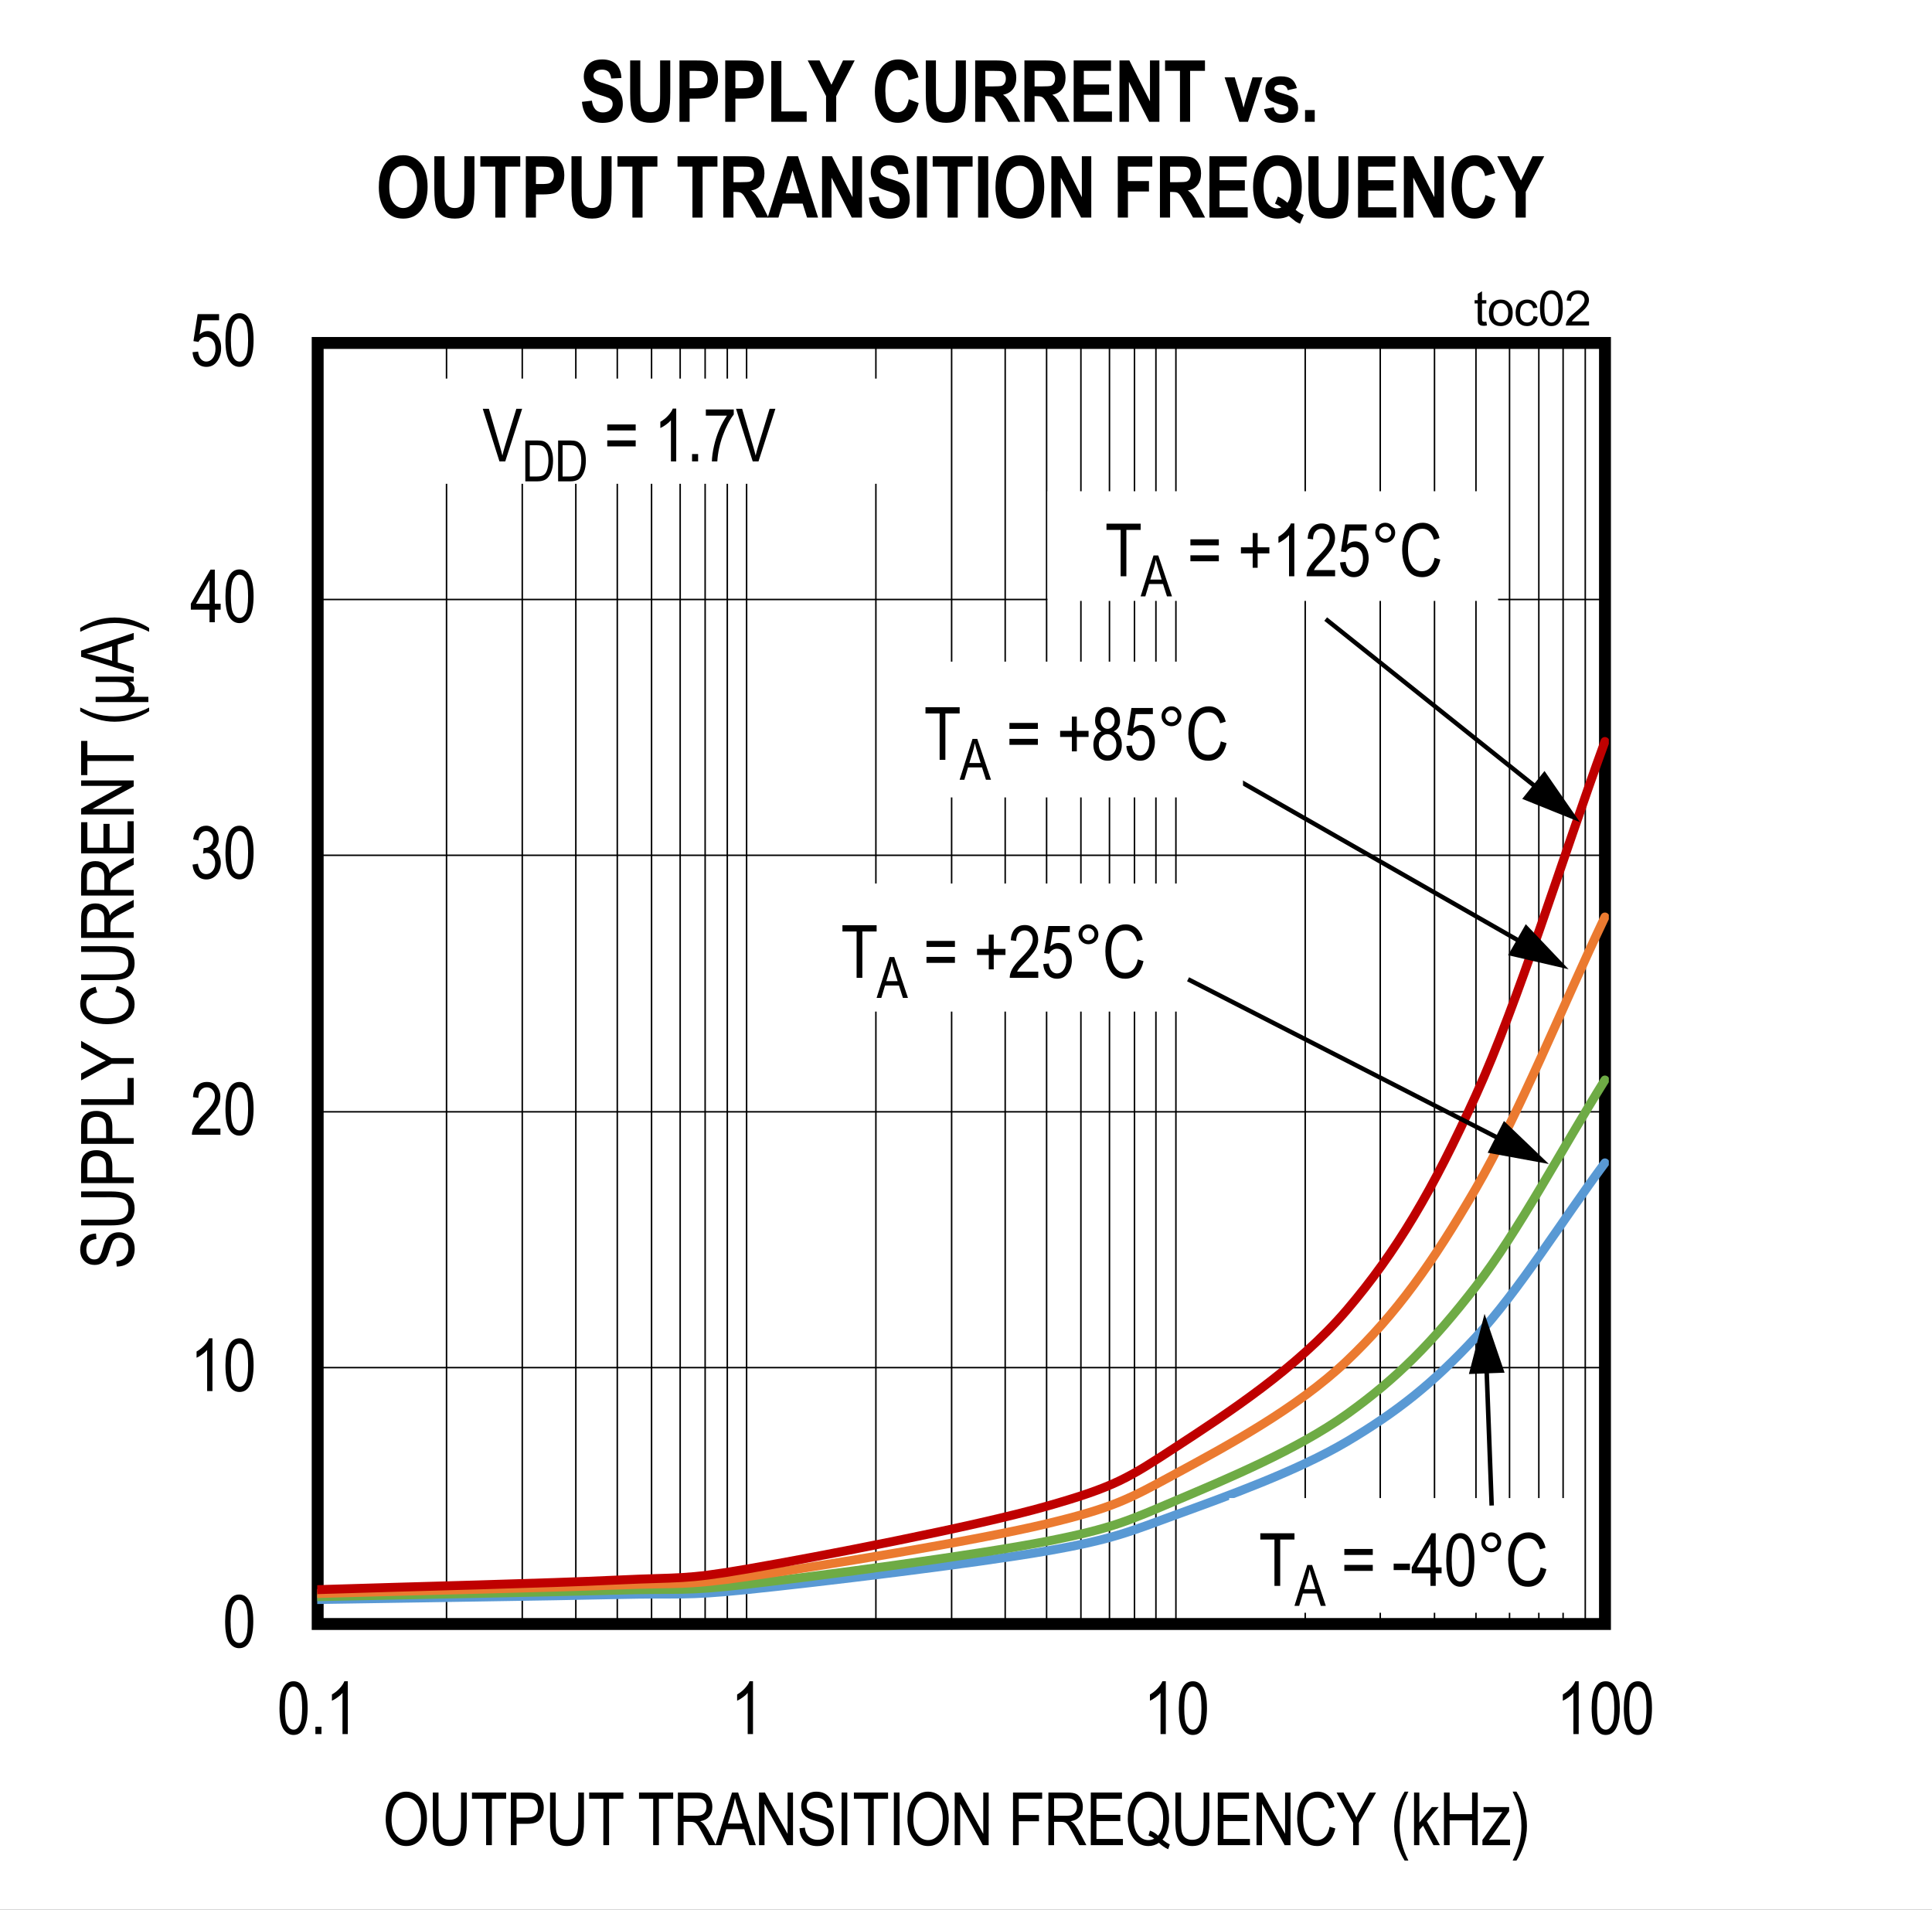
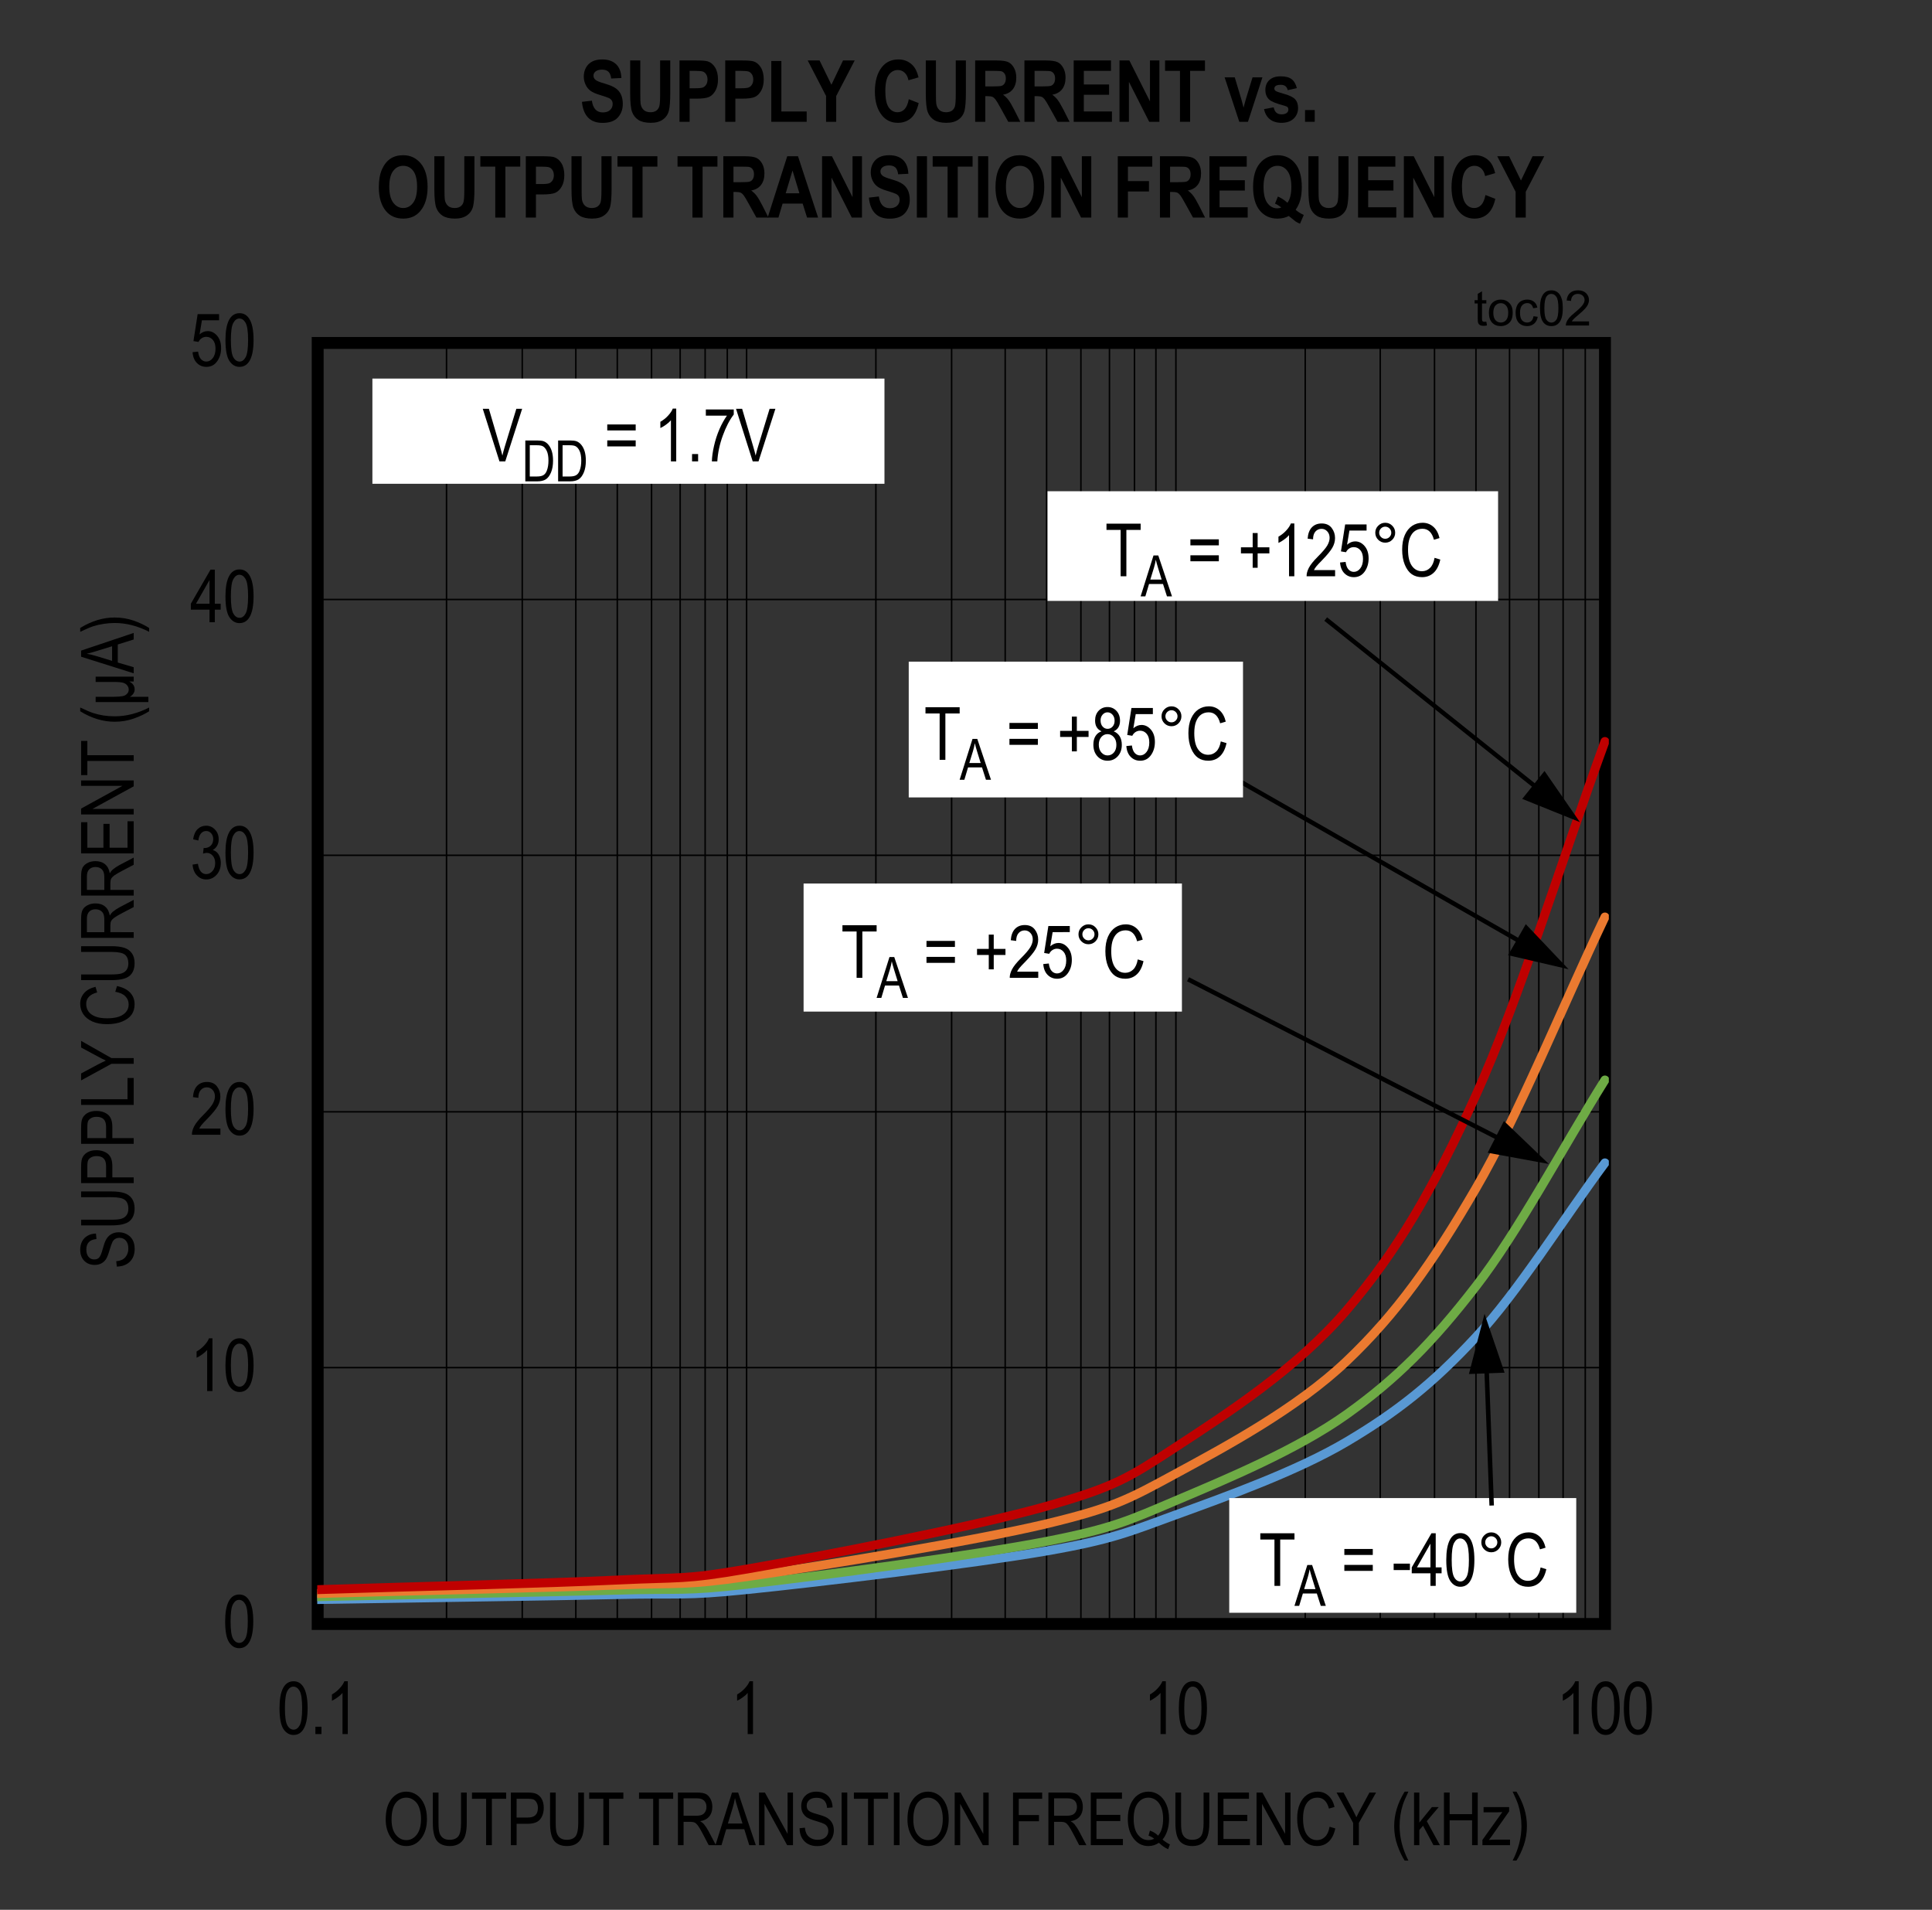
<svg xmlns="http://www.w3.org/2000/svg" xmlns:ns1="http://www.inkscape.org/namespaces/inkscape" xmlns:ns2="http://sodipodi.sourceforge.net/DTD/sodipodi-0.dtd" xmlns:xlink="http://www.w3.org/1999/xlink" height="467.961pt" id="svg876" ns1:version="0.92.3 (2405546, 2018-03-11)" ns2:docname="chart2.svg" version="1.2" viewBox="0 0 473.508 467.961" width="473.508pt">
  <rect x="0" y="0" width="473.508" height="467.961" fill="#333333" stroke="none" />
  <ns2:namedview bordercolor="#666666" borderopacity="1" gridtolerance="10" guidetolerance="10" id="namedview878" ns1:current-layer="svg876" ns1:cx="315.50521" ns1:cy="311.99479" ns1:pageopacity="0" ns1:pageshadow="2" ns1:window-height="480" ns1:window-maximized="0" ns1:window-width="640" ns1:window-x="0" ns1:window-y="0" ns1:zoom="0.28921569" objecttolerance="10" pagecolor="#ffffff" showgrid="false" />
  <defs id="defs295">
    <g id="g278">
      <symbol id="glyph0-0" overflow="visible" style="overflow:visible">
        <path d="M 0.391,0 V -11.25 H 3.812 V 0 Z m 0.406,-0.469 H 3.406 V -10.875 H 0.797 Z m 0,0" id="path2" ns1:connector-curvature="0" style="stroke:none" />
      </symbol>
      <symbol id="glyph0-1" overflow="visible" style="overflow:visible">
        <path d="m 0.594,-6.359 c 0,-2.152 0.289,-3.789 0.875,-4.906 0.582,-1.113 1.441,-1.672 2.578,-1.672 1.008,0 1.801,0.457 2.375,1.359 0.707,1.086 1.062,2.824 1.062,5.219 0,2.156 -0.293,3.793 -0.875,4.906 C 6.023,-0.336 5.164,0.219 4.031,0.219 3.02,0.219 2.191,-0.27 1.547,-1.25 0.91,-2.238 0.594,-3.941 0.594,-6.359 Z m 1.328,0 c 0,2.094 0.195,3.504 0.594,4.219 0.402,0.711 0.922,1.062 1.547,1.062 0.59,0 1.086,-0.359 1.484,-1.078 0.395,-0.727 0.594,-2.129 0.594,-4.203 0,-2.09 -0.207,-3.492 -0.609,-4.203 -0.398,-0.707 -0.914,-1.062 -1.547,-1.062 -0.586,0 -1.074,0.363 -1.469,1.078 -0.398,0.719 -0.594,2.117 -0.594,4.188 z m 0,0" id="path5" ns1:connector-curvature="0" style="stroke:none" />
      </symbol>
      <symbol id="glyph0-2" overflow="visible" style="overflow:visible">
        <path d="M 7.422,-1.516 V 0 H 0.438 c -0.023,-0.613 0.16,-1.301 0.547,-2.062 0.395,-0.758 1.113,-1.66 2.156,-2.703 1.207,-1.207 2,-2.141 2.375,-2.797 0.371,-0.652 0.562,-1.27 0.562,-1.844 0,-0.652 -0.195,-1.188 -0.578,-1.594 -0.375,-0.414 -0.848,-0.625 -1.406,-0.625 -0.605,0 -1.105,0.227 -1.5,0.672 -0.387,0.438 -0.578,1.074 -0.578,1.906 L 0.688,-9.219 C 0.777,-10.445 1.129,-11.375 1.734,-12 c 0.602,-0.621 1.398,-0.938 2.391,-0.938 1.082,0 1.898,0.367 2.453,1.094 0.551,0.719 0.828,1.543 0.828,2.469 0,0.824 -0.223,1.617 -0.656,2.375 -0.43,0.75 -1.246,1.754 -2.453,3 -0.781,0.793 -1.289,1.336 -1.516,1.625 -0.219,0.281 -0.402,0.57 -0.547,0.859 z m 0,0" id="path8" ns1:connector-curvature="0" style="stroke:none" />
      </symbol>
      <symbol id="glyph0-3" overflow="visible" style="overflow:visible">
        <path d="M 4.75,0 V -3.078 H 0.172 V -4.531 L 5,-12.891 h 1.047 v 8.359 h 1.438 v 1.453 h -1.438 V 0 Z m 0,-4.531 v -5.812 l -3.312,5.812 z m 0,0" id="path11" ns1:connector-curvature="0" style="stroke:none" />
      </symbol>
      <symbol id="glyph0-4" overflow="visible" style="overflow:visible">
        <path d="m 0.594,-3.375 1.359,-0.141 c 0.102,0.824 0.336,1.441 0.703,1.844 0.371,0.398 0.812,0.594 1.312,0.594 0.613,0 1.141,-0.281 1.578,-0.844 C 5.992,-2.492 6.219,-3.27 6.219,-4.25 c 0,-0.914 -0.215,-1.625 -0.641,-2.125 -0.43,-0.508 -0.973,-0.766 -1.625,-0.766 -0.398,0 -0.77,0.113 -1.109,0.328 -0.336,0.219 -0.602,0.527 -0.797,0.922 L 0.812,-6.094 1.844,-12.703 h 5.25 v 1.5 H 2.891 L 2.312,-7.734 c 0.621,-0.539 1.289,-0.812 2,-0.812 0.883,0 1.648,0.383 2.297,1.141 0.652,0.75 0.984,1.762 0.984,3.031 0,1.262 -0.332,2.348 -0.984,3.25 -0.648,0.898 -1.523,1.344 -2.625,1.344 -0.918,0 -1.695,-0.316 -2.328,-0.953 C 1.031,-1.367 0.676,-2.25 0.594,-3.375 Z m 0,0" id="path14" ns1:connector-curvature="0" style="stroke:none" />
      </symbol>
      <symbol id="glyph0-5" overflow="visible" style="overflow:visible">
        <path d="m 4.172,0 -4.094,-12.891 h 1.5 l 2.75,9.359 c 0.215,0.73 0.406,1.434 0.562,2.109 0.164,-0.707 0.352,-1.41 0.562,-2.109 L 8.312,-12.891 H 9.734 L 5.594,0 Z m 0,0" id="path17" ns1:connector-curvature="0" style="stroke:none" />
      </symbol>
      <symbol id="glyph0-6" overflow="visible" style="overflow:visible">
        <path d="M 7.781,-7.578 H 0.812 v -1.469 h 6.969 z m 0,3.906 H 0.812 v -1.469 h 6.969 z m 0,0" id="path20" ns1:connector-curvature="0" style="stroke:none" />
      </symbol>
      <symbol id="glyph0-7" overflow="visible" style="overflow:visible">
        <path d="" id="path23" ns1:connector-curvature="0" style="stroke:none" />
      </symbol>
      <symbol id="glyph0-8" overflow="visible" style="overflow:visible">
        <path d="M 5.469,0 H 4.172 V -10.078 C 3.879,-9.723 3.477,-9.363 2.969,-9 c -0.5,0.367 -0.965,0.645 -1.391,0.828 v -1.531 c 0.715,-0.402 1.348,-0.906 1.891,-1.5 C 4.02,-11.793 4.406,-12.375 4.625,-12.938 h 0.844 z m 0,0" id="path26" ns1:connector-curvature="0" style="stroke:none" />
      </symbol>
      <symbol id="glyph0-9" overflow="visible" style="overflow:visible">
        <path d="M 1.359,0 V -1.797 H 2.844 V 0 Z m 0,0" id="path29" ns1:connector-curvature="0" style="stroke:none" />
      </symbol>
      <symbol id="glyph0-10" overflow="visible" style="overflow:visible">
        <path d="m 0.672,-11.203 v -1.516 h 6.844 v 1.234 C 6.492,-10.16 5.598,-8.434 4.828,-6.312 4.055,-4.188 3.605,-2.082 3.484,0 H 2.156 C 2.176,-1.082 2.348,-2.336 2.672,-3.766 2.992,-5.199 3.438,-6.57 4,-7.875 c 0.57,-1.301 1.188,-2.41 1.844,-3.328 z m 0,0" id="path32" ns1:connector-curvature="0" style="stroke:none" />
      </symbol>
      <symbol id="glyph0-11" overflow="visible" style="overflow:visible">
        <path d="M 3.844,0 V -11.359 H 0.375 v -1.531 H 8.75 v 1.531 H 5.25 V 0 Z m 0,0" id="path35" ns1:connector-curvature="0" style="stroke:none" />
      </symbol>
      <symbol id="glyph0-12" overflow="visible" style="overflow:visible">
        <path d="m 3.688,-2.078 v -3.531 H 0.812 V -7.094 h 2.875 v -3.5 h 1.219 v 3.5 h 2.875 v 1.484 h -2.875 v 3.531 z m 0,0" id="path38" ns1:connector-curvature="0" style="stroke:none" />
      </symbol>
      <symbol id="glyph0-13" overflow="visible" style="overflow:visible">
        <path d="m 1.125,-10.672 c 0,-0.676 0.238,-1.25 0.719,-1.719 0.477,-0.477 1.051,-0.719 1.719,-0.719 0.676,0 1.25,0.242 1.719,0.719 C 5.758,-11.922 6,-11.348 6,-10.672 6,-9.992 5.758,-9.414 5.281,-8.938 4.812,-8.469 4.238,-8.234 3.562,-8.234 2.895,-8.234 2.32,-8.469 1.844,-8.938 1.363,-9.414 1.125,-9.992 1.125,-10.672 Z m 0.953,0 c 0,0.406 0.145,0.758 0.438,1.047 0.289,0.293 0.641,0.438 1.047,0.438 0.402,0 0.754,-0.145 1.047,-0.438 0.289,-0.289 0.438,-0.641 0.438,-1.047 0,-0.402 -0.148,-0.754 -0.438,-1.047 -0.293,-0.289 -0.645,-0.438 -1.047,-0.438 -0.406,0 -0.758,0.148 -1.047,0.438 -0.293,0.293 -0.438,0.645 -0.438,1.047 z m 0,0" id="path41" ns1:connector-curvature="0" style="stroke:none" />
      </symbol>
      <symbol id="glyph0-14" overflow="visible" style="overflow:visible">
        <path d="m 8.641,-4.516 1.406,0.422 c -0.312,1.449 -0.863,2.535 -1.641,3.25 C 7.633,-0.133 6.691,0.219 5.578,0.219 4.598,0.219 3.758,-0.02 3.062,-0.5 2.375,-0.977 1.805,-1.742 1.359,-2.797 0.922,-3.848 0.703,-5.094 0.703,-6.531 c 0,-1.414 0.219,-2.613 0.656,-3.594 0.445,-0.988 1.047,-1.734 1.797,-2.234 0.758,-0.496 1.609,-0.75 2.547,-0.75 1.008,0 1.879,0.32 2.609,0.953 0.738,0.637 1.254,1.57 1.547,2.797 l -1.375,0.406 c -0.469,-1.789 -1.41,-2.688 -2.812,-2.688 -0.711,0 -1.324,0.184 -1.844,0.547 -0.512,0.355 -0.926,0.914 -1.234,1.672 -0.305,0.762 -0.453,1.727 -0.453,2.891 0,1.762 0.312,3.086 0.938,3.969 0.621,0.887 1.453,1.328 2.484,1.328 0.758,0 1.414,-0.27 1.969,-0.812 0.551,-0.539 0.922,-1.363 1.109,-2.469 z m 0,0" id="path44" ns1:connector-curvature="0" style="stroke:none" />
      </symbol>
      <symbol id="glyph0-15" overflow="visible" style="overflow:visible">
        <path d="M 0.469,-3.875 V -5.453 H 4.453 V -3.875 Z m 0,0" id="path47" ns1:connector-curvature="0" style="stroke:none" />
      </symbol>
      <symbol id="glyph1-0" overflow="visible" style="overflow:visible">
        <path d="M 0.391,0 V -11.25 H 3.812 V 0 Z m 0.406,-0.469 H 3.406 V -10.875 H 0.797 Z m 0,0" id="path50" ns1:connector-curvature="0" style="stroke:none" />
      </symbol>
      <symbol id="glyph1-1" overflow="visible" style="overflow:visible">
        <path d="M 5.469,0 H 4.172 V -10.078 C 3.879,-9.723 3.477,-9.363 2.969,-9 c -0.5,0.367 -0.965,0.645 -1.391,0.828 v -1.531 c 0.715,-0.402 1.348,-0.906 1.891,-1.5 C 4.02,-11.793 4.406,-12.375 4.625,-12.938 h 0.844 z m 0,0" id="path53" ns1:connector-curvature="0" style="stroke:none" />
      </symbol>
      <symbol id="glyph1-2" overflow="visible" style="overflow:visible">
        <path d="m 0.594,-6.359 c 0,-2.152 0.289,-3.789 0.875,-4.906 0.582,-1.113 1.441,-1.672 2.578,-1.672 1.008,0 1.801,0.457 2.375,1.359 0.707,1.086 1.062,2.824 1.062,5.219 0,2.156 -0.293,3.793 -0.875,4.906 C 6.023,-0.336 5.164,0.219 4.031,0.219 3.02,0.219 2.191,-0.27 1.547,-1.25 0.91,-2.238 0.594,-3.941 0.594,-6.359 Z m 1.328,0 c 0,2.094 0.195,3.504 0.594,4.219 0.402,0.711 0.922,1.062 1.547,1.062 0.59,0 1.086,-0.359 1.484,-1.078 0.395,-0.727 0.594,-2.129 0.594,-4.203 0,-2.09 -0.207,-3.492 -0.609,-4.203 -0.398,-0.707 -0.914,-1.062 -1.547,-1.062 -0.586,0 -1.074,0.363 -1.469,1.078 -0.398,0.719 -0.594,2.117 -0.594,4.188 z m 0,0" id="path56" ns1:connector-curvature="0" style="stroke:none" />
      </symbol>
      <symbol id="glyph1-3" overflow="visible" style="overflow:visible">
        <path d="m 0.594,-3.406 1.312,-0.203 c 0.258,1.688 0.941,2.531 2.047,2.531 0.582,0 1.094,-0.25 1.531,-0.75 0.434,-0.496 0.656,-1.148 0.656,-1.953 0,-0.746 -0.207,-1.352 -0.609,-1.812 -0.398,-0.457 -0.887,-0.688 -1.469,-0.688 -0.242,0 -0.543,0.066 -0.906,0.188 L 3.312,-7.484 3.5,-7.469 c 0.645,0 1.164,-0.195 1.562,-0.594 0.395,-0.395 0.594,-0.922 0.594,-1.578 0,-0.59 -0.168,-1.07 -0.5,-1.438 -0.336,-0.371 -0.742,-0.562 -1.219,-0.562 -0.5,0 -0.926,0.195 -1.266,0.578 -0.344,0.387 -0.566,0.973 -0.656,1.75 l -1.281,-0.281 c 0.152,-1.102 0.52,-1.938 1.094,-2.5 0.582,-0.559 1.281,-0.844 2.094,-0.844 0.852,0 1.578,0.32 2.172,0.953 C 6.695,-11.359 7,-10.559 7,-9.594 c 0,0.586 -0.133,1.105 -0.391,1.562 -0.25,0.449 -0.605,0.801 -1.062,1.047 0.414,0.125 0.758,0.324 1.031,0.594 0.277,0.262 0.504,0.621 0.672,1.078 0.176,0.449 0.266,0.949 0.266,1.5 0,1.188 -0.352,2.164 -1.047,2.922 -0.699,0.75 -1.535,1.125 -2.5,1.125 C 3.062,0.234 2.293,-0.094 1.672,-0.75 1.047,-1.402 0.684,-2.289 0.594,-3.406 Z m 0,0" id="path59" ns1:connector-curvature="0" style="stroke:none" />
      </symbol>
      <symbol id="glyph1-4" overflow="visible" style="overflow:visible">
        <path d="M 1.359,0 V -1.797 H 2.844 V 0 Z m 0,0" id="path62" ns1:connector-curvature="0" style="stroke:none" />
      </symbol>
      <symbol id="glyph1-5" overflow="visible" style="overflow:visible">
        <path d="m 0.75,-6.281 c 0,-2.195 0.477,-3.883 1.438,-5.062 0.965,-1.176 2.176,-1.766 3.625,-1.766 0.926,0 1.773,0.27 2.547,0.797 0.77,0.523 1.379,1.289 1.828,2.297 0.445,1 0.672,2.195 0.672,3.578 0,1.918 -0.441,3.477 -1.312,4.672 -0.949,1.324 -2.199,1.984 -3.75,1.984 -1.555,0 -2.805,-0.676 -3.75,-2.031 C 1.18,-3.051 0.75,-4.539 0.75,-6.281 Z M 2.188,-6.25 c 0,1.586 0.348,2.82 1.047,3.703 0.707,0.875 1.562,1.312 2.562,1.312 1.02,0 1.875,-0.441 2.562,-1.328 0.695,-0.883 1.047,-2.188 1.047,-3.906 0,-1.102 -0.18,-2.094 -0.531,-2.969 -0.273,-0.664 -0.691,-1.195 -1.25,-1.594 -0.555,-0.402 -1.16,-0.609 -1.812,-0.609 -1.055,0 -1.926,0.441 -2.609,1.312 C 2.523,-9.453 2.188,-8.09 2.188,-6.25 Z m 0,0" id="path65" ns1:connector-curvature="0" style="stroke:none" />
      </symbol>
      <symbol id="glyph1-6" overflow="visible" style="overflow:visible">
        <path d="m 8.047,-12.891 h 1.406 V -5.438 c 0,1.25 -0.129,2.277 -0.375,3.078 C 8.836,-1.566 8.395,-0.934 7.75,-0.469 c -0.637,0.461 -1.449,0.688 -2.438,0.688 -1.398,0 -2.445,-0.414 -3.141,-1.25 -0.688,-0.832 -1.031,-2.301 -1.031,-4.406 v -7.453 H 2.531 v 7.438 c 0,1.168 0.086,2.012 0.266,2.531 0.184,0.523 0.484,0.926 0.891,1.203 0.414,0.273 0.922,0.406 1.516,0.406 0.996,0 1.723,-0.281 2.172,-0.844 0.445,-0.559 0.672,-1.66 0.672,-3.297 z m 0,0" id="path68" ns1:connector-curvature="0" style="stroke:none" />
      </symbol>
      <symbol id="glyph1-7" overflow="visible" style="overflow:visible">
        <path d="M 3.844,0 V -11.359 H 0.375 v -1.531 H 8.75 v 1.531 H 5.25 V 0 Z m 0,0" id="path71" ns1:connector-curvature="0" style="stroke:none" />
      </symbol>
      <symbol id="glyph1-8" overflow="visible" style="overflow:visible">
        <path d="M 1.141,0 V -12.891 H 5.125 c 0.934,0 1.629,0.086 2.078,0.25 0.602,0.219 1.086,0.633 1.453,1.234 0.363,0.605 0.547,1.352 0.547,2.234 0,1.156 -0.301,2.105 -0.891,2.844 -0.594,0.73 -1.617,1.094 -3.062,1.094 H 2.547 V 0 Z m 1.406,-6.766 H 5.281 c 0.852,0 1.477,-0.191 1.875,-0.578 0.402,-0.383 0.609,-0.973 0.609,-1.766 0,-0.508 -0.102,-0.941 -0.297,-1.297 -0.199,-0.363 -0.441,-0.613 -0.719,-0.75 -0.273,-0.133 -0.773,-0.203 -1.5,-0.203 H 2.547 Z m 0,0" id="path74" ns1:connector-curvature="0" style="stroke:none" />
      </symbol>
      <symbol id="glyph1-9" overflow="visible" style="overflow:visible">
        <path d="" id="path77" ns1:connector-curvature="0" style="stroke:none" />
      </symbol>
      <symbol id="glyph1-10" overflow="visible" style="overflow:visible">
        <path d="M 1.141,0 V -12.891 H 5.812 c 0.977,0 1.703,0.121 2.172,0.359 0.465,0.242 0.848,0.645 1.141,1.203 0.301,0.562 0.453,1.215 0.453,1.953 0,0.969 -0.258,1.758 -0.766,2.359 -0.5,0.605 -1.238,0.992 -2.203,1.156 0.395,0.23 0.691,0.465 0.891,0.703 0.414,0.5 0.785,1.055 1.109,1.656 L 10.453,0 H 8.688 L 7.281,-2.688 C 6.738,-3.727 6.324,-4.43 6.047,-4.797 5.773,-5.16 5.508,-5.406 5.25,-5.531 4.988,-5.652 4.621,-5.719 4.156,-5.719 h -1.625 V 0 Z M 2.531,-7.203 h 3 c 0.652,0 1.156,-0.078 1.5,-0.234 0.34,-0.152 0.613,-0.398 0.812,-0.734 0.195,-0.34 0.297,-0.742 0.297,-1.203 0,-0.645 -0.195,-1.156 -0.578,-1.531 -0.375,-0.371 -0.941,-0.562 -1.688,-0.562 H 2.531 Z m 0,0" id="path80" ns1:connector-curvature="0" style="stroke:none" />
      </symbol>
      <symbol id="glyph1-11" overflow="visible" style="overflow:visible">
        <path d="m -0.016,0 4.062,-12.891 h 1.5 L 9.875,0 H 8.266 L 7.047,-3.906 H 2.625 L 1.469,0 Z M 3.031,-5.297 h 3.578 l -1.094,-3.562 c -0.344,-1.09 -0.598,-1.984 -0.75,-2.672 -0.137,0.824 -0.332,1.645 -0.578,2.453 z m 0,0" id="path83" ns1:connector-curvature="0" style="stroke:none" />
      </symbol>
      <symbol id="glyph1-12" overflow="visible" style="overflow:visible">
        <path d="m 1.094,0 v -12.891 h 1.438 l 5.562,10.125 v -10.125 H 9.422 V 0 h -1.438 L 2.438,-10.125 V 0 Z m 0,0" id="path86" ns1:connector-curvature="0" style="stroke:none" />
      </symbol>
      <symbol id="glyph1-13" overflow="visible" style="overflow:visible">
        <path d="m 0.672,-4.141 1.312,-0.141 c 0.07,0.711 0.234,1.262 0.484,1.656 0.246,0.398 0.602,0.715 1.062,0.953 0.465,0.242 0.988,0.359 1.562,0.359 0.832,0 1.477,-0.203 1.938,-0.609 0.457,-0.402 0.688,-0.93 0.688,-1.578 0,-0.383 -0.086,-0.719 -0.25,-1 C 7.301,-4.789 7.051,-5.023 6.719,-5.203 6.383,-5.379 5.652,-5.633 4.531,-5.969 3.539,-6.258 2.832,-6.551 2.406,-6.844 1.988,-7.145 1.66,-7.523 1.422,-7.984 c -0.23,-0.465 -0.344,-0.988 -0.344,-1.562 0,-1.051 0.332,-1.906 1,-2.562 0.676,-0.664 1.586,-1 2.734,-1 0.777,0 1.461,0.16 2.047,0.469 0.59,0.312 1.051,0.762 1.375,1.344 0.332,0.574 0.508,1.258 0.531,2.047 l -1.344,0.125 C 7.348,-9.965 7.09,-10.594 6.656,-11 c -0.43,-0.402 -1.027,-0.609 -1.797,-0.609 -0.793,0 -1.398,0.184 -1.812,0.547 -0.418,0.355 -0.625,0.816 -0.625,1.375 0,0.523 0.148,0.926 0.453,1.203 0.301,0.293 0.988,0.586 2.062,0.875 1.039,0.281 1.77,0.535 2.188,0.75 0.645,0.324 1.129,0.758 1.453,1.297 0.332,0.531 0.5,1.176 0.5,1.922 0,0.73 -0.176,1.402 -0.516,2.016 C 8.219,-1.02 7.746,-0.555 7.156,-0.234 6.562,0.074 5.84,0.234 5,0.234 3.695,0.234 2.652,-0.156 1.875,-0.938 1.102,-1.727 0.699,-2.797 0.672,-4.141 Z m 0,0" id="path89" ns1:connector-curvature="0" style="stroke:none" />
      </symbol>
      <symbol id="glyph1-14" overflow="visible" style="overflow:visible">
        <path d="M 1.406,0 V -12.891 H 2.797 V 0 Z m 0,0" id="path92" ns1:connector-curvature="0" style="stroke:none" />
      </symbol>
      <symbol id="glyph1-15" overflow="visible" style="overflow:visible">
        <path d="M 1.234,0 V -12.891 H 8.375 v 1.531 H 2.641 V -7.375 H 7.594 v 1.516 H 2.641 V 0 Z m 0,0" id="path95" ns1:connector-curvature="0" style="stroke:none" />
      </symbol>
      <symbol id="glyph1-16" overflow="visible" style="overflow:visible">
-         <path d="M 1.172,0 V -12.891 H 8.812 v 1.531 h -6.25 v 3.938 H 8.406 V -5.906 H 2.562 v 4.391 H 9.047 V 0 Z m 0,0" id="path98" ns1:connector-curvature="0" style="stroke:none" />
+         <path d="M 1.172,0 V -12.891 H 8.812 v 1.531 h -6.25 v 3.938 H 8.406 V -5.906 H 2.562 v 4.391 H 9.047 V 0 Z " id="path98" ns1:connector-curvature="0" style="stroke:none" />
      </symbol>
      <symbol id="glyph1-17" overflow="visible" style="overflow:visible">
        <path d="m 9.188,-1.375 c 0.645,0.543 1.242,0.941 1.797,1.188 L 10.562,1 C 9.789,0.664 9.035,0.137 8.297,-0.578 7.516,-0.047 6.652,0.219 5.719,0.219 c -1.555,0 -2.809,-0.676 -3.766,-2.031 -0.855,-1.215 -1.281,-2.758 -1.281,-4.625 0,-1.395 0.227,-2.602 0.688,-3.625 0.465,-1.02 1.078,-1.781 1.828,-2.281 0.746,-0.508 1.598,-0.766 2.547,-0.766 0.926,0 1.77,0.262 2.531,0.781 0.77,0.523 1.379,1.289 1.828,2.297 0.457,1 0.688,2.191 0.688,3.562 0,1.074 -0.145,2.043 -0.422,2.906 -0.281,0.867 -0.676,1.598 -1.172,2.188 z M 6.094,-3.562 c 0.801,0.273 1.469,0.684 2,1.234 0.82,-0.926 1.234,-2.305 1.234,-4.141 0,-1.102 -0.16,-2.039 -0.469,-2.812 -0.312,-0.777 -0.754,-1.367 -1.312,-1.766 -0.555,-0.395 -1.16,-0.594 -1.812,-0.594 -1.043,0 -1.91,0.441 -2.594,1.312 -0.688,0.875 -1.031,2.176 -1.031,3.891 0,1.699 0.348,2.992 1.047,3.875 0.695,0.887 1.555,1.328 2.578,1.328 0.496,0 0.969,-0.113 1.406,-0.344 -0.43,-0.34 -0.895,-0.594 -1.391,-0.75 z m 0,0" id="path101" ns1:connector-curvature="0" style="stroke:none" />
      </symbol>
      <symbol id="glyph1-18" overflow="visible" style="overflow:visible">
        <path d="m 8.641,-4.516 1.406,0.422 c -0.312,1.449 -0.863,2.535 -1.641,3.25 C 7.633,-0.133 6.691,0.219 5.578,0.219 4.598,0.219 3.758,-0.02 3.062,-0.5 2.375,-0.977 1.805,-1.742 1.359,-2.797 0.922,-3.848 0.703,-5.094 0.703,-6.531 c 0,-1.414 0.219,-2.613 0.656,-3.594 0.445,-0.988 1.047,-1.734 1.797,-2.234 0.758,-0.496 1.609,-0.75 2.547,-0.75 1.008,0 1.879,0.32 2.609,0.953 0.738,0.637 1.254,1.57 1.547,2.797 l -1.375,0.406 c -0.469,-1.789 -1.41,-2.688 -2.812,-2.688 -0.711,0 -1.324,0.184 -1.844,0.547 -0.512,0.355 -0.926,0.914 -1.234,1.672 -0.305,0.762 -0.453,1.727 -0.453,2.891 0,1.762 0.312,3.086 0.938,3.969 0.621,0.887 1.453,1.328 2.484,1.328 0.758,0 1.414,-0.27 1.969,-0.812 0.551,-0.539 0.922,-1.363 1.109,-2.469 z m 0,0" id="path104" ns1:connector-curvature="0" style="stroke:none" />
      </symbol>
      <symbol id="glyph1-19" overflow="visible" style="overflow:visible">
        <path d="m 4.109,0 v -5.453 l -4.062,-7.438 H 1.75 L 3.828,-9 C 4.23,-8.227 4.594,-7.504 4.906,-6.828 5.215,-7.492 5.602,-8.25 6.062,-9.094 l 2.047,-3.797 h 1.625 l -4.219,7.438 V 0 Z m 0,0" id="path107" ns1:connector-curvature="0" style="stroke:none" />
      </symbol>
      <symbol id="glyph1-20" overflow="visible" style="overflow:visible">
        <path d="M 3.453,3.781 C 2.805,2.781 2.215,1.539 1.688,0.062 1.156,-1.414 0.891,-2.992 0.891,-4.672 c 0,-2.852 0.852,-5.664 2.562,-8.438 H 4.375 c -0.656,1.375 -1.113,2.445 -1.359,3.203 -0.25,0.762 -0.449,1.602 -0.594,2.516 -0.137,0.906 -0.203,1.82 -0.203,2.734 0,2.812 0.719,5.625 2.156,8.438 z m 0,0" id="path110" ns1:connector-curvature="0" style="stroke:none" />
      </symbol>
      <symbol id="glyph1-21" overflow="visible" style="overflow:visible">
        <path d="M 0.984,0 V -12.891 H 2.281 V -5.531 L 5.359,-9.328 H 7.031 L 4.109,-5.875 7.328,0 H 5.734 L 3.188,-4.766 2.281,-3.703 V 0 Z m 0,0" id="path113" ns1:connector-curvature="0" style="stroke:none" />
      </symbol>
      <symbol id="glyph1-22" overflow="visible" style="overflow:visible">
        <path d="M 1.141,0 V -12.891 H 2.531 v 5.297 h 5.5 v -5.297 H 9.422 V 0 H 8.031 v -6.078 h -5.5 V 0 Z m 0,0" id="path116" ns1:connector-curvature="0" style="stroke:none" />
      </symbol>
      <symbol id="glyph1-23" overflow="visible" style="overflow:visible">
        <path d="m 0.297,0 v -1.281 l 4.875,-6.828 c -0.562,0.043 -1.055,0.062 -1.469,0.062 h -3.125 v -1.281 H 6.844 V -8.281 L 2.688,-2.359 1.891,-1.281 C 2.473,-1.332 3.02,-1.359 3.531,-1.359 H 7.062 V 0 Z m 0,0" id="path119" ns1:connector-curvature="0" style="stroke:none" />
      </symbol>
      <symbol id="glyph1-24" overflow="visible" style="overflow:visible">
        <path d="m 1.469,3.781 h -0.938 c 1.434,-2.812 2.156,-5.625 2.156,-8.438 0,-0.914 -0.074,-1.828 -0.219,-2.734 -0.137,-0.914 -0.332,-1.754 -0.578,-2.516 -0.25,-0.758 -0.707,-1.828 -1.359,-3.203 h 0.938 c 1.707,2.773 2.562,5.586 2.562,8.438 C 4.031,-3.035 3.773,-1.477 3.266,0 2.754,1.465 2.152,2.727 1.469,3.781 Z m 0,0" id="path122" ns1:connector-curvature="0" style="stroke:none" />
      </symbol>
      <symbol id="glyph1-25" overflow="visible" style="overflow:visible">
        <path d="M 7.781,-7.578 H 0.812 v -1.469 h 6.969 z m 0,3.906 H 0.812 v -1.469 h 6.969 z m 0,0" id="path125" ns1:connector-curvature="0" style="stroke:none" />
      </symbol>
      <symbol id="glyph1-26" overflow="visible" style="overflow:visible">
        <path d="m 3.688,-2.078 v -3.531 H 0.812 V -7.094 h 2.875 v -3.5 h 1.219 v 3.5 h 2.875 v 1.484 h -2.875 v 3.531 z m 0,0" id="path128" ns1:connector-curvature="0" style="stroke:none" />
      </symbol>
      <symbol id="glyph1-27" overflow="visible" style="overflow:visible">
        <path d="M 2.578,-6.984 C 2.055,-7.223 1.66,-7.562 1.391,-8 1.129,-8.434 1,-8.977 1,-9.625 c 0,-0.977 0.285,-1.773 0.859,-2.391 0.582,-0.613 1.312,-0.922 2.188,-0.922 0.871,0 1.602,0.316 2.188,0.938 0.582,0.625 0.875,1.434 0.875,2.422 0,0.625 -0.133,1.16 -0.391,1.594 -0.25,0.43 -0.637,0.762 -1.156,1 0.633,0.25 1.125,0.66 1.469,1.219 0.34,0.562 0.516,1.262 0.516,2.094 0,1.148 -0.336,2.086 -1,2.812 C 5.879,-0.141 5.051,0.219 4.062,0.219 c -0.992,0 -1.82,-0.359 -2.484,-1.078 -0.668,-0.727 -1,-1.68 -1,-2.859 0,-0.863 0.176,-1.57 0.531,-2.125 0.352,-0.559 0.844,-0.941 1.469,-1.141 z m -0.234,-2.688 c 0,0.637 0.164,1.145 0.5,1.516 0.332,0.375 0.738,0.562 1.219,0.562 0.477,0 0.883,-0.18 1.219,-0.547 0.332,-0.371 0.5,-0.852 0.5,-1.438 0,-0.602 -0.176,-1.098 -0.516,-1.484 -0.344,-0.383 -0.754,-0.578 -1.219,-0.578 -0.469,0 -0.871,0.191 -1.203,0.562 -0.336,0.375 -0.5,0.848 -0.5,1.406 z m -0.438,5.953 c 0,0.793 0.211,1.434 0.641,1.922 0.426,0.48 0.93,0.719 1.516,0.719 0.602,0 1.113,-0.234 1.531,-0.703 0.414,-0.465 0.625,-1.098 0.625,-1.891 0,-0.789 -0.215,-1.426 -0.641,-1.906 -0.43,-0.477 -0.945,-0.719 -1.547,-0.719 -0.594,0 -1.102,0.242 -1.516,0.719 -0.406,0.48 -0.609,1.102 -0.609,1.859 z m 0,0" id="path131" ns1:connector-curvature="0" style="stroke:none" />
      </symbol>
      <symbol id="glyph1-28" overflow="visible" style="overflow:visible">
        <path d="m 0.594,-3.375 1.359,-0.141 c 0.102,0.824 0.336,1.441 0.703,1.844 0.371,0.398 0.812,0.594 1.312,0.594 0.613,0 1.141,-0.281 1.578,-0.844 C 5.992,-2.492 6.219,-3.27 6.219,-4.25 c 0,-0.914 -0.215,-1.625 -0.641,-2.125 -0.43,-0.508 -0.973,-0.766 -1.625,-0.766 -0.398,0 -0.77,0.113 -1.109,0.328 -0.336,0.219 -0.602,0.527 -0.797,0.922 L 0.812,-6.094 1.844,-12.703 h 5.25 v 1.5 H 2.891 L 2.312,-7.734 c 0.621,-0.539 1.289,-0.812 2,-0.812 0.883,0 1.648,0.383 2.297,1.141 0.652,0.75 0.984,1.762 0.984,3.031 0,1.262 -0.332,2.348 -0.984,3.25 -0.648,0.898 -1.523,1.344 -2.625,1.344 -0.918,0 -1.695,-0.316 -2.328,-0.953 C 1.031,-1.367 0.676,-2.25 0.594,-3.375 Z m 0,0" id="path134" ns1:connector-curvature="0" style="stroke:none" />
      </symbol>
      <symbol id="glyph1-29" overflow="visible" style="overflow:visible">
        <path d="m 1.125,-10.672 c 0,-0.676 0.238,-1.25 0.719,-1.719 0.477,-0.477 1.051,-0.719 1.719,-0.719 0.676,0 1.25,0.242 1.719,0.719 C 5.758,-11.922 6,-11.348 6,-10.672 6,-9.992 5.758,-9.414 5.281,-8.938 4.812,-8.469 4.238,-8.234 3.562,-8.234 2.895,-8.234 2.32,-8.469 1.844,-8.938 1.363,-9.414 1.125,-9.992 1.125,-10.672 Z m 0.953,0 c 0,0.406 0.145,0.758 0.438,1.047 0.289,0.293 0.641,0.438 1.047,0.438 0.402,0 0.754,-0.145 1.047,-0.438 0.289,-0.289 0.438,-0.641 0.438,-1.047 0,-0.402 -0.148,-0.754 -0.438,-1.047 -0.293,-0.289 -0.645,-0.438 -1.047,-0.438 -0.406,0 -0.758,0.148 -1.047,0.438 -0.293,0.293 -0.438,0.645 -0.438,1.047 z m 0,0" id="path137" ns1:connector-curvature="0" style="stroke:none" />
      </symbol>
      <symbol id="glyph2-0" overflow="visible" style="overflow:visible">
        <path d="M 0,-0.391 H -11.25 V -3.812 H 0 Z m -0.469,-0.406 V -3.406 H -10.875 v 2.609 z m 0,0" id="path140" ns1:connector-curvature="0" style="stroke:none" />
      </symbol>
      <symbol id="glyph2-1" overflow="visible" style="overflow:visible">
        <path d="m -4.141,-0.672 -0.141,-1.312 c 0.711,-0.07 1.262,-0.234 1.656,-0.484 0.398,-0.246 0.715,-0.602 0.953,-1.062 0.242,-0.465 0.359,-0.988 0.359,-1.562 0,-0.832 -0.203,-1.477 -0.609,-1.938 -0.402,-0.457 -0.93,-0.688 -1.578,-0.688 -0.383,0 -0.719,0.086 -1,0.25 -0.289,0.168 -0.523,0.418 -0.703,0.75 -0.176,0.336 -0.43,1.066 -0.766,2.188 -0.289,0.992 -0.582,1.699 -0.875,2.125 -0.301,0.418 -0.68,0.746 -1.141,0.984 -0.465,0.23 -0.988,0.344 -1.562,0.344 -1.051,0 -1.906,-0.332 -2.562,-1 -0.664,-0.676 -1,-1.586 -1,-2.734 0,-0.777 0.16,-1.461 0.469,-2.047 0.312,-0.59 0.762,-1.051 1.344,-1.375 0.574,-0.332 1.258,-0.508 2.047,-0.531 l 0.125,1.344 c -0.84,0.074 -1.469,0.332 -1.875,0.766 -0.402,0.43 -0.609,1.027 -0.609,1.797 0,0.793 0.184,1.398 0.547,1.812 0.355,0.418 0.816,0.625 1.375,0.625 0.523,0 0.926,-0.148 1.203,-0.453 0.293,-0.301 0.586,-0.988 0.875,-2.062 0.281,-1.039 0.535,-1.77 0.75,-2.188 0.324,-0.645 0.758,-1.129 1.297,-1.453 0.531,-0.332 1.176,-0.5 1.922,-0.5 0.73,0 1.402,0.176 2.016,0.516 0.605,0.344 1.07,0.816 1.391,1.406 0.309,0.594 0.469,1.316 0.469,2.156 0,1.305 -0.391,2.348 -1.172,3.125 -0.789,0.773 -1.859,1.176 -3.203,1.203 z m 0,0" id="path143" ns1:connector-curvature="0" style="stroke:none" />
      </symbol>
      <symbol id="glyph2-2" overflow="visible" style="overflow:visible">
        <path d="m -12.891,-8.047 v -1.406 H -5.438 c 1.25,0 2.277,0.129 3.078,0.375 0.793,0.242 1.426,0.684 1.891,1.328 0.461,0.637 0.688,1.449 0.688,2.438 0,1.398 -0.414,2.445 -1.25,3.141 -0.832,0.688 -2.301,1.031 -4.406,1.031 h -7.453 V -2.531 h 7.438 c 1.168,0 2.012,-0.086 2.531,-0.266 0.523,-0.184 0.926,-0.484 1.203,-0.891 0.273,-0.414 0.406,-0.922 0.406,-1.516 0,-0.996 -0.281,-1.723 -0.844,-2.172 -0.559,-0.445 -1.66,-0.672 -3.297,-0.672 z m 0,0" id="path146" ns1:connector-curvature="0" style="stroke:none" />
      </symbol>
      <symbol id="glyph2-3" overflow="visible" style="overflow:visible">
        <path d="M 0,-1.141 H -12.891 V -5.125 c 0,-0.934 0.086,-1.629 0.25,-2.078 0.219,-0.602 0.633,-1.086 1.234,-1.453 0.605,-0.363 1.352,-0.547 2.234,-0.547 1.156,0 2.105,0.301 2.844,0.891 0.73,0.594 1.094,1.617 1.094,3.062 v 2.703 H 0 Z m -6.766,-1.406 V -5.281 c 0,-0.852 -0.191,-1.477 -0.578,-1.875 -0.383,-0.402 -0.973,-0.609 -1.766,-0.609 -0.508,0 -0.941,0.102 -1.297,0.297 -0.363,0.199 -0.613,0.441 -0.75,0.719 -0.133,0.273 -0.203,0.773 -0.203,1.5 v 2.703 z m 0,0" id="path149" ns1:connector-curvature="0" style="stroke:none" />
      </symbol>
      <symbol id="glyph2-4" overflow="visible" style="overflow:visible">
        <path d="m 0,-1.062 h -12.891 v -1.391 h 11.375 V -7.656 H 0 Z m 0,0" id="path152" ns1:connector-curvature="0" style="stroke:none" />
      </symbol>
      <symbol id="glyph2-5" overflow="visible" style="overflow:visible">
        <path d="m 0,-4.109 h -5.453 l -7.438,4.062 V -1.75 L -9,-3.828 C -8.227,-4.23 -7.504,-4.594 -6.828,-4.906 -7.492,-5.215 -8.25,-5.602 -9.094,-6.062 l -3.797,-2.047 v -1.625 l 7.438,4.219 H 0 Z m 0,0" id="path155" ns1:connector-curvature="0" style="stroke:none" />
      </symbol>
      <symbol id="glyph2-6" overflow="visible" style="overflow:visible">
        <path d="" id="path158" ns1:connector-curvature="0" style="stroke:none" />
      </symbol>
      <symbol id="glyph2-7" overflow="visible" style="overflow:visible">
        <path d="m -4.516,-8.641 0.422,-1.406 c 1.449,0.312 2.535,0.863 3.25,1.641 0.711,0.773 1.062,1.715 1.062,2.828 0,0.98 -0.238,1.82 -0.719,2.516 -0.477,0.688 -1.242,1.258 -2.297,1.703 -1.051,0.438 -2.297,0.656 -3.734,0.656 -1.414,0 -2.613,-0.219 -3.594,-0.656 -0.988,-0.445 -1.734,-1.047 -2.234,-1.797 -0.496,-0.758 -0.75,-1.609 -0.75,-2.547 0,-1.008 0.32,-1.879 0.953,-2.609 0.637,-0.738 1.57,-1.254 2.797,-1.547 l 0.406,1.375 c -1.789,0.469 -2.688,1.41 -2.688,2.812 0,0.711 0.184,1.324 0.547,1.844 0.355,0.512 0.914,0.926 1.672,1.234 0.762,0.305 1.727,0.453 2.891,0.453 1.762,0 3.086,-0.312 3.969,-0.938 0.887,-0.621 1.328,-1.453 1.328,-2.484 0,-0.758 -0.27,-1.414 -0.812,-1.969 -0.539,-0.551 -1.363,-0.922 -2.469,-1.109 z m 0,0" id="path161" ns1:connector-curvature="0" style="stroke:none" />
      </symbol>
      <symbol id="glyph2-8" overflow="visible" style="overflow:visible">
        <path d="M 0,-1.141 H -12.891 V -5.812 c 0,-0.977 0.121,-1.703 0.359,-2.172 0.242,-0.465 0.645,-0.848 1.203,-1.141 0.562,-0.301 1.215,-0.453 1.953,-0.453 0.969,0 1.758,0.258 2.359,0.766 0.605,0.5 0.992,1.238 1.156,2.203 0.23,-0.395 0.465,-0.691 0.703,-0.891 0.5,-0.414 1.055,-0.785 1.656,-1.109 L 0,-10.453 V -8.688 l -2.688,1.406 c -1.039,0.543 -1.742,0.957 -2.109,1.234 -0.363,0.273 -0.609,0.539 -0.734,0.797 -0.121,0.262 -0.188,0.629 -0.188,1.094 v 1.625 H 0 Z M -7.203,-2.531 v -3 c 0,-0.652 -0.078,-1.156 -0.234,-1.5 -0.152,-0.34 -0.398,-0.613 -0.734,-0.812 -0.34,-0.195 -0.742,-0.297 -1.203,-0.297 -0.645,0 -1.156,0.195 -1.531,0.578 -0.371,0.375 -0.562,0.941 -0.562,1.688 v 3.344 z m 0,0" id="path164" ns1:connector-curvature="0" style="stroke:none" />
      </symbol>
      <symbol id="glyph2-9" overflow="visible" style="overflow:visible">
        <path d="M 0,-1.172 H -12.891 V -8.812 h 1.531 v 6.25 h 3.938 v -5.844 h 1.516 v 5.844 h 4.391 V -9.047 H 0 Z m 0,0" id="path167" ns1:connector-curvature="0" style="stroke:none" />
      </symbol>
      <symbol id="glyph2-10" overflow="visible" style="overflow:visible">
        <path d="m 0,-1.094 h -12.891 v -1.438 l 10.125,-5.562 h -10.125 V -9.422 H 0 v 1.438 L -10.125,-2.438 H 0 Z m 0,0" id="path170" ns1:connector-curvature="0" style="stroke:none" />
      </symbol>
      <symbol id="glyph2-11" overflow="visible" style="overflow:visible">
        <path d="M 0,-3.844 H -11.359 V -0.375 h -1.531 V -8.75 h 1.531 v 3.5 H 0 Z m 0,0" id="path173" ns1:connector-curvature="0" style="stroke:none" />
      </symbol>
      <symbol id="glyph2-12" overflow="visible" style="overflow:visible">
        <path d="m 3.781,-3.453 c -1,0.648 -2.242,1.238 -3.719,1.766 -1.477,0.531 -3.055,0.797 -4.734,0.797 -2.852,0 -5.664,-0.852 -8.438,-2.562 V -4.375 c 1.375,0.656 2.445,1.113 3.203,1.359 0.762,0.25 1.602,0.449 2.516,0.594 0.906,0.137 1.82,0.203 2.734,0.203 2.812,0 5.625,-0.719 8.438,-2.156 z m 0,0" id="path176" ns1:connector-curvature="0" style="stroke:none" />
      </symbol>
      <symbol id="glyph2-13" overflow="visible" style="overflow:visible">
        <path d="m 0,0.016 -12.891,-4.062 v -1.5 L 0,-9.875 v 1.609 l -3.906,1.219 V -2.625 L 0,-1.469 Z M -5.297,-3.031 v -3.578 l -3.562,1.094 c -1.09,0.344 -1.984,0.598 -2.672,0.75 0.824,0.137 1.645,0.332 2.453,0.578 z m 0,0" id="path179" ns1:connector-curvature="0" style="stroke:none" />
      </symbol>
      <symbol id="glyph2-14" overflow="visible" style="overflow:visible">
        <path d="m 3.781,-1.469 v 0.938 c -2.812,-1.434 -5.625,-2.156 -8.438,-2.156 -0.914,0 -1.828,0.074 -2.734,0.219 -0.914,0.137 -1.754,0.332 -2.516,0.578 -0.758,0.25 -1.828,0.707 -3.203,1.359 v -0.938 c 2.773,-1.707 5.586,-2.562 8.438,-2.562 1.637,0 3.195,0.258 4.672,0.766 1.465,0.512 2.727,1.113 3.781,1.797 z m 0,0" id="path182" ns1:connector-curvature="0" style="stroke:none" />
      </symbol>
      <symbol id="glyph3-0" overflow="visible" style="overflow:visible">
        <path d="M 0,-0.391 H -11.25 V -3.812 H 0 Z m -0.469,-0.406 V -3.406 H -10.875 v 2.609 z m 0,0" id="path185" ns1:connector-curvature="0" style="stroke:none" />
      </symbol>
      <symbol id="glyph3-1" overflow="visible" style="overflow:visible">
        <path d="m 0,-6.031 h -1.094 c 0.887,0.438 1.328,1.086 1.328,1.938 0,0.719 -0.391,1.324 -1.172,1.812 H 3.594 V -1 H -9.328 V -2.281 H -5.375 c 0.574,0 1.191,-0.02 1.844,-0.062 0.656,-0.051 1.121,-0.148 1.391,-0.297 0.273,-0.145 0.496,-0.336 0.672,-0.578 0.168,-0.246 0.25,-0.52 0.25,-0.812 0,-0.371 -0.117,-0.719 -0.359,-1.031 -0.238,-0.309 -0.57,-0.531 -1,-0.656 C -3.004,-5.852 -3.727,-5.922 -4.75,-5.922 H -9.328 V -7.219 H 0 Z m 0,0" id="path188" ns1:connector-curvature="0" style="stroke:none" />
      </symbol>
      <symbol id="glyph4-0" overflow="visible" style="overflow:visible">
        <path d="M 0.453,0 V -13.125 H 4.438 V 0 Z M 0.938,-0.547 H 3.969 V -12.688 H 0.938 Z m 0,0" id="path191" ns1:connector-curvature="0" style="stroke:none" />
      </symbol>
      <symbol id="glyph4-1" overflow="visible" style="overflow:visible">
        <path d="m 0.625,-4.891 2.438,-0.281 c 0.27,1.918 1.164,2.875 2.688,2.875 0.746,0 1.336,-0.191 1.766,-0.578 0.426,-0.395 0.641,-0.883 0.641,-1.469 0,-0.34 -0.074,-0.633 -0.219,-0.875 C 7.789,-5.457 7.559,-5.656 7.25,-5.812 6.938,-5.965 6.191,-6.223 5.016,-6.578 3.953,-6.898 3.176,-7.25 2.688,-7.625 2.195,-7.996 1.805,-8.492 1.516,-9.109 c -0.293,-0.613 -0.438,-1.27 -0.438,-1.969 0,-0.82 0.18,-1.562 0.547,-2.219 0.371,-0.652 0.891,-1.148 1.547,-1.484 0.652,-0.332 1.469,-0.5 2.438,-0.5 1.445,0 2.578,0.395 3.391,1.172 0.809,0.781 1.242,1.91 1.297,3.375 l -2.5,0.125 c -0.105,-0.801 -0.34,-1.363 -0.703,-1.688 -0.367,-0.32 -0.883,-0.484 -1.547,-0.484 -0.668,0 -1.184,0.145 -1.547,0.422 -0.367,0.281 -0.547,0.633 -0.547,1.047 0,0.418 0.164,0.762 0.5,1.031 0.32,0.281 1.078,0.59 2.266,0.922 1.246,0.367 2.148,0.754 2.703,1.156 0.559,0.398 0.988,0.914 1.281,1.547 0.289,0.625 0.438,1.395 0.438,2.297 0,1.305 -0.402,2.402 -1.203,3.297 -0.805,0.887 -2.059,1.328 -3.766,1.328 -3.023,0 -4.707,-1.719 -5.047,-5.156 z m 0,0" id="path194" ns1:connector-curvature="0" style="stroke:none" />
      </symbol>
      <symbol id="glyph4-2" overflow="visible" style="overflow:visible">
        <path d="M 1.234,-15.031 H 3.719 v 8.141 c 0,1.262 0.023,2.086 0.078,2.469 0.113,0.668 0.375,1.184 0.781,1.547 0.414,0.355 0.961,0.531 1.641,0.531 0.57,0 1.039,-0.125 1.406,-0.375 0.363,-0.258 0.613,-0.613 0.75,-1.062 0.133,-0.457 0.203,-1.438 0.203,-2.938 v -8.312 H 11.062 v 7.891 c 0,2.023 -0.113,3.48 -0.328,4.375 -0.211,0.898 -0.695,1.629 -1.453,2.188 C 8.531,-0.023 7.535,0.25 6.297,0.25 5.016,0.25 4.008,0.02 3.281,-0.438 2.562,-0.895 2.039,-1.539 1.719,-2.375 1.395,-3.215 1.234,-4.766 1.234,-7.016 Z m 0,0" id="path197" ns1:connector-curvature="0" style="stroke:none" />
      </symbol>
      <symbol id="glyph4-3" overflow="visible" style="overflow:visible">
        <path d="m 1.25,0 v -15.031 h 4 c 1.488,0 2.461,0.074 2.922,0.219 0.727,0.23 1.328,0.727 1.797,1.484 0.477,0.762 0.719,1.742 0.719,2.938 0,1.086 -0.207,1.996 -0.609,2.734 -0.406,0.73 -0.918,1.246 -1.531,1.547 -0.617,0.293 -1.68,0.438 -3.188,0.438 h -1.625 V 0 Z m 2.484,-12.484 v 4.266 h 1.375 c 0.914,0 1.539,-0.062 1.875,-0.188 0.332,-0.133 0.602,-0.367 0.812,-0.703 0.215,-0.34 0.328,-0.758 0.328,-1.25 0,-0.496 -0.113,-0.922 -0.328,-1.266 -0.219,-0.34 -0.492,-0.57 -0.812,-0.688 -0.324,-0.113 -1.008,-0.172 -2.047,-0.172 z m 0,0" id="path200" ns1:connector-curvature="0" style="stroke:none" />
      </symbol>
      <symbol id="glyph4-4" overflow="visible" style="overflow:visible">
        <path d="m 1.328,0 v -14.906 h 2.469 v 12.375 H 10 V 0 Z m 0,0" id="path203" ns1:connector-curvature="0" style="stroke:none" />
      </symbol>
      <symbol id="glyph4-5" overflow="visible" style="overflow:visible">
        <path d="m 4.484,0 v -6.328 l -4.5,-8.703 h 2.906 l 2.906,5.953 2.844,-5.953 H 11.5 L 6.969,-6.312 V 0 Z m 0,0" id="path206" ns1:connector-curvature="0" style="stroke:none" />
      </symbol>
      <symbol id="glyph4-6" overflow="visible" style="overflow:visible">
        <path d="" id="path209" ns1:connector-curvature="0" style="stroke:none" />
      </symbol>
      <symbol id="glyph4-7" overflow="visible" style="overflow:visible">
        <path d="m 9.141,-5.531 2.422,0.938 c -0.375,1.68 -1.004,2.91 -1.875,3.688 C 8.812,-0.133 7.73,0.25 6.453,0.25 c -1.605,0 -2.91,-0.613 -3.906,-1.844 -1.148,-1.434 -1.719,-3.367 -1.719,-5.797 0,-2.559 0.57,-4.566 1.719,-6.016 1.008,-1.246 2.363,-1.875 4.062,-1.875 1.371,0 2.523,0.473 3.453,1.406 0.664,0.668 1.156,1.664 1.469,2.984 l -2.469,0.719 C 8.906,-10.98 8.59,-11.602 8.125,-12.031 7.656,-12.465 7.102,-12.688 6.469,-12.688 c -0.906,0 -1.648,0.398 -2.219,1.188 -0.574,0.793 -0.859,2.102 -0.859,3.922 0,1.898 0.273,3.246 0.828,4.047 0.559,0.793 1.289,1.188 2.188,1.188 0.652,0 1.223,-0.25 1.703,-0.75 0.477,-0.508 0.82,-1.32 1.031,-2.438 z m 0,0" id="path212" ns1:connector-curvature="0" style="stroke:none" />
      </symbol>
      <symbol id="glyph4-8" overflow="visible" style="overflow:visible">
        <path d="M 1.266,0 V -15.031 H 6.5 c 1.34,0 2.301,0.137 2.875,0.406 0.57,0.273 1.039,0.742 1.406,1.406 0.371,0.668 0.562,1.465 0.562,2.391 0,1.18 -0.285,2.129 -0.844,2.844 -0.562,0.719 -1.367,1.168 -2.406,1.344 0.527,0.387 0.969,0.809 1.312,1.266 0.352,0.449 0.832,1.262 1.438,2.438 L 12.328,0 H 9.375 L 7.562,-3.266 C 6.914,-4.449 6.473,-5.191 6.234,-5.484 6.004,-5.785 5.758,-5.992 5.5,-6.109 5.238,-6.223 4.82,-6.281 4.25,-6.281 H 3.75 V 0 Z M 3.75,-8.672 h 1.844 c 1.121,0 1.836,-0.047 2.141,-0.141 0.309,-0.102 0.562,-0.305 0.75,-0.609 C 8.68,-9.723 8.781,-10.125 8.781,-10.625 c 0,-0.477 -0.102,-0.863 -0.297,-1.156 -0.188,-0.289 -0.445,-0.488 -0.766,-0.594 -0.242,-0.07 -0.918,-0.109 -2.031,-0.109 H 3.75 Z m 0,0" id="path215" ns1:connector-curvature="0" style="stroke:none" />
      </symbol>
      <symbol id="glyph4-9" overflow="visible" style="overflow:visible">
        <path d="m 1.266,0 v -15.031 h 9.141 v 2.547 H 3.75 V -9.156 H 9.938 V -6.625 H 3.75 v 4.094 h 6.891 V 0 Z m 0,0" id="path218" ns1:connector-curvature="0" style="stroke:none" />
      </symbol>
      <symbol id="glyph4-10" overflow="visible" style="overflow:visible">
        <path d="M 1.281,0 V -15.031 H 3.703 L 8.75,-5 v -10.031 h 2.312 V 0 h -2.5 L 3.594,-9.797 V 0 Z m 0,0" id="path221" ns1:connector-curvature="0" style="stroke:none" />
      </symbol>
      <symbol id="glyph4-11" overflow="visible" style="overflow:visible">
        <path d="M 4.031,0 V -12.484 H 0.375 v -2.547 h 9.781 v 2.547 H 6.516 V 0 Z m 0,0" id="path224" ns1:connector-curvature="0" style="stroke:none" />
      </symbol>
      <symbol id="glyph4-12" overflow="visible" style="overflow:visible">
        <path d="M 3.688,0 0.094,-10.891 h 2.484 l 1.672,5.562 0.484,1.859 0.5,-1.859 1.703,-5.562 H 9.359 L 5.812,0 Z m 0,0" id="path227" ns1:connector-curvature="0" style="stroke:none" />
      </symbol>
      <symbol id="glyph4-13" overflow="visible" style="overflow:visible">
        <path d="m 0.406,-3.109 2.375,-0.438 c 0.207,1.148 0.844,1.719 1.906,1.719 0.559,0 0.984,-0.109 1.266,-0.328 C 6.23,-2.371 6.375,-2.66 6.375,-3.016 6.375,-3.254 6.309,-3.441 6.188,-3.578 6.062,-3.711 5.805,-3.832 5.422,-3.938 3.484,-4.445 2.246,-4.938 1.719,-5.406 1.062,-5.988 0.734,-6.785 0.734,-7.797 c 0,-1.008 0.32,-1.816 0.969,-2.422 0.645,-0.613 1.578,-0.922 2.797,-0.922 1.164,0 2.051,0.23 2.656,0.688 0.613,0.461 1.047,1.195 1.297,2.203 L 6.219,-7.75 C 6.02,-8.621 5.461,-9.062 4.547,-9.062 c -0.586,0 -1.004,0.086 -1.25,0.25 -0.242,0.168 -0.359,0.387 -0.359,0.656 0,0.242 0.109,0.441 0.328,0.594 0.227,0.156 0.93,0.402 2.109,0.734 1.32,0.367 2.219,0.816 2.688,1.344 0.457,0.523 0.688,1.223 0.688,2.094 0,1.055 -0.363,1.926 -1.078,2.609 C 6.953,-0.094 5.957,0.25 4.688,0.25 c -1.156,0 -2.102,-0.285 -2.828,-0.859 -0.73,-0.57 -1.215,-1.406 -1.453,-2.5 z m 0,0" id="path230" ns1:connector-curvature="0" style="stroke:none" />
      </symbol>
      <symbol id="glyph4-14" overflow="visible" style="overflow:visible">
        <path d="m 1.234,0 v -2.875 h 2.375 V 0 Z m 0,0" id="path233" ns1:connector-curvature="0" style="stroke:none" />
      </symbol>
      <symbol id="glyph4-15" overflow="visible" style="overflow:visible">
        <path d="m 0.766,-7.422 c 0,-1.789 0.258,-3.266 0.781,-4.422 0.527,-1.164 1.223,-2.031 2.078,-2.594 0.852,-0.559 1.891,-0.844 3.109,-0.844 1.758,0 3.195,0.676 4.312,2.016 1.113,1.344 1.672,3.262 1.672,5.75 0,2.512 -0.59,4.477 -1.766,5.891 C 9.922,-0.375 8.52,0.25 6.75,0.25 c -1.781,0 -3.195,-0.613 -4.234,-1.844 -1.168,-1.414 -1.75,-3.359 -1.75,-5.828 z m 2.562,-0.109 c 0,1.73 0.328,3.027 0.984,3.891 0.652,0.867 1.469,1.297 2.438,1.297 0.977,0 1.785,-0.426 2.422,-1.281 0.645,-0.852 0.969,-2.172 0.969,-3.953 0,-1.738 -0.316,-3.023 -0.938,-3.859 -0.625,-0.832 -1.445,-1.25 -2.453,-1.25 -1.012,0 -1.836,0.426 -2.469,1.266 -0.637,0.836 -0.953,2.133 -0.953,3.891 z m 0,0" id="path236" ns1:connector-curvature="0" style="stroke:none" />
      </symbol>
      <symbol id="glyph4-16" overflow="visible" style="overflow:visible">
        <path d="M 12.359,0 H 9.656 L 8.578,-3.422 H 3.656 L 2.641,0 H 0 L 4.797,-15.031 H 7.438 Z M 7.781,-5.953 6.094,-11.531 4.422,-5.953 Z m 0,0" id="path239" ns1:connector-curvature="0" style="stroke:none" />
      </symbol>
      <symbol id="glyph4-17" overflow="visible" style="overflow:visible">
        <path d="M 1.172,0 V -15.031 H 3.656 V 0 Z m 0,0" id="path242" ns1:connector-curvature="0" style="stroke:none" />
      </symbol>
      <symbol id="glyph4-18" overflow="visible" style="overflow:visible">
        <path d="M 1.266,0 V -15.031 H 9.719 v 2.547 H 3.75 V -8.938 h 5.156 v 2.547 H 3.75 V 0 Z m 0,0" id="path245" ns1:connector-curvature="0" style="stroke:none" />
      </symbol>
      <symbol id="glyph4-19" overflow="visible" style="overflow:visible">
        <path d="m 11.172,-1.906 c 0.613,0.523 1.281,0.945 2,1.266 L 12.25,1.5 C 11.883,1.363 11.523,1.18 11.172,0.953 11.086,0.898 10.527,0.449 9.5,-0.391 8.688,0.035 7.754,0.25 6.703,0.25 4.93,0.25 3.492,-0.41 2.391,-1.734 1.297,-3.066 0.75,-4.992 0.75,-7.516 c 0,-2.527 0.551,-4.457 1.656,-5.781 1.102,-1.32 2.551,-1.984 4.344,-1.984 1.77,0 3.203,0.668 4.297,2 1.09,1.324 1.641,3.246 1.641,5.766 0,1.219 -0.121,2.273 -0.359,3.156 -0.242,0.887 -0.629,1.707 -1.156,2.453 z m -2,-1.719 C 9.805,-4.508 10.125,-5.801 10.125,-7.5 c 0,-1.77 -0.32,-3.078 -0.953,-3.922 -0.637,-0.84 -1.449,-1.266 -2.438,-1.266 -1,0 -1.824,0.426 -2.469,1.266 -0.637,0.844 -0.953,2.148 -0.953,3.906 0,1.781 0.316,3.105 0.953,3.969 0.645,0.855 1.441,1.281 2.391,1.281 0.352,0 0.691,-0.07 1.016,-0.219 C 7.148,-2.887 6.633,-3.203 6.125,-3.422 L 6.828,-5.156 c 0.82,0.344 1.602,0.855 2.344,1.531 z m 0,0" id="path248" ns1:connector-curvature="0" style="stroke:none" />
      </symbol>
      <symbol id="glyph5-0" overflow="visible" style="overflow:visible">
        <path d="m 1.5,0 v -7.5 h 6 V 0 Z m 0.188,-0.188 h 5.625 v -7.125 h -5.625 z m 0,0" id="path251" ns1:connector-curvature="0" style="stroke:none" />
      </symbol>
      <symbol id="glyph5-1" overflow="visible" style="overflow:visible">
        <path d="M 3.094,-0.938 3.25,-0.016 C 2.945,0.043 2.68,0.078 2.453,0.078 2.066,0.078 1.77,0.02 1.562,-0.094 1.352,-0.215 1.199,-0.379 1.109,-0.578 c -0.086,-0.195 -0.125,-0.613 -0.125,-1.25 V -5.406 H 0.219 v -0.812 h 0.766 v -1.547 l 1.047,-0.625 v 2.172 h 1.062 v 0.812 h -1.062 v 3.641 c 0,0.305 0.016,0.496 0.047,0.578 0.039,0.086 0.102,0.152 0.188,0.203 0.082,0.055 0.203,0.078 0.359,0.078 0.121,0 0.281,-0.008 0.469,-0.031 z m 0,0" id="path254" ns1:connector-curvature="0" style="stroke:none" />
      </symbol>
      <symbol id="glyph5-2" overflow="visible" style="overflow:visible">
        <path d="m 0.406,-3.109 c 0,-1.152 0.316,-2.008 0.953,-2.562 0.527,-0.457 1.18,-0.688 1.953,-0.688 0.852,0 1.551,0.285 2.094,0.844 0.551,0.555 0.828,1.324 0.828,2.312 0,0.805 -0.121,1.434 -0.359,1.891 -0.242,0.461 -0.598,0.82 -1.062,1.078 -0.461,0.246 -0.961,0.375 -1.5,0.375 -0.867,0 -1.57,-0.273 -2.109,-0.828 C 0.672,-1.246 0.406,-2.055 0.406,-3.109 Z m 1.078,0 c 0,0.793 0.172,1.387 0.516,1.781 0.352,0.398 0.789,0.594 1.312,0.594 0.527,0 0.969,-0.195 1.312,-0.594 0.34,-0.395 0.516,-1 0.516,-1.812 0,-0.77 -0.18,-1.352 -0.531,-1.75 -0.344,-0.395 -0.777,-0.594 -1.297,-0.594 -0.523,0 -0.961,0.199 -1.312,0.594 -0.344,0.387 -0.516,0.98 -0.516,1.781 z m 0,0" id="path257" ns1:connector-curvature="0" style="stroke:none" />
      </symbol>
      <symbol id="glyph5-3" overflow="visible" style="overflow:visible">
        <path d="m 4.859,-2.281 1.031,0.141 c -0.117,0.711 -0.41,1.27 -0.875,1.672 -0.469,0.406 -1.043,0.609 -1.719,0.609 -0.855,0 -1.543,-0.273 -2.062,-0.828 C 0.723,-1.246 0.469,-2.051 0.469,-3.094 c 0,-0.664 0.109,-1.25 0.328,-1.75 0.227,-0.508 0.566,-0.891 1.016,-1.141 0.457,-0.246 0.957,-0.375 1.5,-0.375 0.664,0 1.211,0.176 1.641,0.516 0.434,0.336 0.719,0.82 0.844,1.453 l -1.031,0.156 C 4.672,-4.648 4.496,-4.961 4.25,-5.172 4,-5.387 3.695,-5.5 3.344,-5.5 c -0.531,0 -0.965,0.195 -1.297,0.578 -0.336,0.375 -0.5,0.977 -0.5,1.797 0,0.844 0.16,1.457 0.484,1.828 0.32,0.375 0.738,0.562 1.25,0.562 0.414,0 0.758,-0.125 1.031,-0.375 C 4.59,-1.355 4.773,-1.75 4.859,-2.281 Z m 0,0" id="path260" ns1:connector-curvature="0" style="stroke:none" />
      </symbol>
      <symbol id="glyph5-4" overflow="visible" style="overflow:visible">
        <path d="m 0.5,-4.234 c 0,-1.02 0.102,-1.836 0.312,-2.453 0.207,-0.621 0.516,-1.102 0.922,-1.438 0.414,-0.332 0.938,-0.5 1.562,-0.5 0.457,0 0.859,0.098 1.203,0.281 0.352,0.188 0.645,0.461 0.875,0.812 0.227,0.344 0.406,0.77 0.531,1.266 0.121,0.5 0.188,1.18 0.188,2.031 0,1.012 -0.105,1.824 -0.312,2.438 -0.199,0.617 -0.508,1.098 -0.922,1.438 -0.406,0.336 -0.93,0.5 -1.562,0.5 C 2.473,0.141 1.82,-0.156 1.344,-0.75 0.781,-1.457 0.5,-2.617 0.5,-4.234 Z m 1.078,0 c 0,1.406 0.164,2.348 0.5,2.812 0.332,0.469 0.738,0.703 1.219,0.703 0.488,0 0.895,-0.234 1.219,-0.703 0.332,-0.465 0.5,-1.406 0.5,-2.812 0,-1.414 -0.168,-2.352 -0.5,-2.812 C 4.191,-7.512 3.777,-7.75 3.281,-7.75 c -0.48,0 -0.867,0.207 -1.156,0.609 -0.367,0.523 -0.547,1.492 -0.547,2.906 z m 0,0" id="path263" ns1:connector-curvature="0" style="stroke:none" />
      </symbol>
      <symbol id="glyph5-5" overflow="visible" style="overflow:visible">
        <path d="M 6.047,-1.016 V 0 h -5.688 c 0,-0.246 0.039,-0.492 0.125,-0.734 C 0.629,-1.117 0.859,-1.5 1.172,-1.875 1.492,-2.246 1.957,-2.68 2.562,-3.172 3.496,-3.941 4.129,-4.551 4.453,-5 c 0.332,-0.445 0.5,-0.867 0.5,-1.266 C 4.953,-6.68 4.801,-7.031 4.5,-7.312 4.195,-7.602 3.805,-7.75 3.328,-7.75 c -0.512,0 -0.918,0.152 -1.219,0.453 -0.305,0.305 -0.461,0.727 -0.469,1.266 L 0.562,-6.141 C 0.633,-6.949 0.91,-7.566 1.391,-7.984 1.879,-8.41 2.535,-8.625 3.359,-8.625 c 0.82,0 1.473,0.23 1.953,0.688 0.477,0.461 0.719,1.027 0.719,1.703 0,0.344 -0.074,0.684 -0.219,1.016 -0.137,0.324 -0.371,0.676 -0.703,1.047 -0.324,0.367 -0.863,0.867 -1.609,1.5 -0.637,0.531 -1.051,0.898 -1.234,1.094 -0.18,0.188 -0.324,0.379 -0.438,0.562 z m 0,0" id="path266" ns1:connector-curvature="0" style="stroke:none" />
      </symbol>
      <symbol id="glyph6-0" overflow="visible" style="overflow:visible">
        <path d="m 0.297,0 v -8.75 h 2.656 V 0 Z M 0.625,-0.359 h 2.016 v -8.094 H 0.625 Z m 0,0" id="path269" ns1:connector-curvature="0" style="stroke:none" />
      </symbol>
      <symbol id="glyph6-1" overflow="visible" style="overflow:visible">
        <path d="m 0.859,0 v -10.016 h 2.844 c 0.695,0 1.227,0.059 1.594,0.172 0.477,0.168 0.891,0.465 1.234,0.891 0.352,0.418 0.629,0.949 0.828,1.594 0.195,0.648 0.297,1.414 0.297,2.297 0,1.137 -0.168,2.102 -0.5,2.891 C 6.82,-1.379 6.395,-0.816 5.875,-0.484 5.352,-0.16 4.668,0 3.828,0 Z m 1.094,-1.188 h 1.75 c 0.707,0 1.242,-0.113 1.609,-0.344 0.363,-0.227 0.641,-0.598 0.828,-1.109 0.258,-0.676 0.391,-1.488 0.391,-2.438 0,-1.02 -0.145,-1.816 -0.422,-2.391 C 5.836,-8.051 5.488,-8.441 5.062,-8.641 4.77,-8.773 4.305,-8.844 3.672,-8.844 h -1.719 z m 0,0" id="path272" ns1:connector-curvature="0" style="stroke:none" />
      </symbol>
      <symbol id="glyph6-2" overflow="visible" style="overflow:visible">
        <path d="m -0.016,0 3.156,-10.016 H 4.312 L 7.672,0 H 6.438 L 5.469,-3.031 H 2.047 L 1.141,0 Z m 2.375,-4.109 h 2.781 L 4.281,-6.891 C 4.02,-7.742 3.824,-8.438 3.703,-8.969 3.598,-8.32 3.449,-7.684 3.266,-7.062 Z m 0,0" id="path275" ns1:connector-curvature="0" style="stroke:none" />
      </symbol>
    </g>
    <clipPath id="clip1">
      <path d="M 159.121,72 H 632.879 V 540 H 159.121 Z m 0,0" id="path280" ns1:connector-curvature="0" />
    </clipPath>
    <clipPath id="clip2">
      <path d="M 237.121,355 H 553.672 V 466 H 237.121 Z m 0,0" id="path283" ns1:connector-curvature="0" />
    </clipPath>
    <clipPath id="clip3">
      <path d="M 237.121,335 H 553.672 V 465 H 237.121 Z m 0,0" id="path286" ns1:connector-curvature="0" />
    </clipPath>
    <clipPath id="clip4">
      <path d="M 237.121,295 H 553.672 V 464 H 237.121 Z m 0,0" id="path289" ns1:connector-curvature="0" />
    </clipPath>
    <clipPath id="clip5">
      <path d="M 237.121,252 H 553.672 V 463 H 237.121 Z m 0,0" id="path292" ns1:connector-curvature="0" />
    </clipPath>
  </defs>
  <g id="surface1" transform="translate(-159.371,-72.035)">
    <g clip-path="url(#clip1)" id="g299" style="clip-rule:nonzero">
-       <path d="M 159.371,539.996 H 632.891 V 72.035 H 159.371 Z m 0,0" id="path297" ns1:connector-curvature="0" style="fill:#ffffff;fill-opacity:1;fill-rule:evenodd;stroke:none" />
-     </g>
+       </g>
    <path d="M 237.23,142.031 H 552.719 M 237.23,204.852 H 552.719 M 237.23,267.531 H 552.719 M 237.23,330.391 H 552.719 M 237.23,393.07 H 552.719 M 237.23,455.93 H 552.719" id="path301" ns1:connector-curvature="0" style="fill:none;stroke:#000000;stroke-width:0.365;stroke-linecap:butt;stroke-linejoin:round;stroke-miterlimit:10;stroke-opacity:1" transform="matrix(1,0,0,-1,0,612)" />
    <path d="M 268.809,455.93 V 142.031 m 18.562,313.898 V 142.031 M 300.5,455.93 V 142.031 m 10.16,313.898 V 142.031 m 8.398,313.898 V 142.031 m 7.012,313.898 V 142.031 m 6.121,313.898 V 142.031 m 5.43,313.898 V 142.031 m 36.418,313.898 V 142.031 m 18.562,313.898 V 142.031 m 13.129,313.898 V 142.031 m 10.148,313.898 V 142.031 m 8.41,313.898 V 142.031 m 7,313.898 V 142.031 m 6.133,313.898 V 142.031 m 5.25,313.898 V 142.031 m 36.59,313.898 V 142.031 m 18.387,313.898 V 142.031 m 13.301,313.898 V 142.031 m 10.16,313.898 V 142.031 m 8.23,313.898 V 142.031 m 7.18,313.898 V 142.031 m 5.949,313.898 V 142.031 m 5.43,313.898 V 142.031" id="path303" ns1:connector-curvature="0" style="fill:none;stroke:#000000;stroke-width:0.365;stroke-linecap:butt;stroke-linejoin:round;stroke-miterlimit:10;stroke-opacity:1" transform="matrix(1,0,0,-1,0,612)" />
    <path d="M 237.23,455.93 V 142.031 M 342.352,455.93 V 142.031 M 447.57,455.93 V 142.031 M 552.719,455.93 V 142.031" id="path305" ns1:connector-curvature="0" style="fill:none;stroke:#000000;stroke-width:0.365;stroke-linecap:butt;stroke-linejoin:round;stroke-miterlimit:10;stroke-opacity:1" transform="matrix(1,0,0,-1,0,612)" />
    <path d="m 237.23,142.031 h 315.5 v 313.898 h -315.5 z m 0,0" id="path307" ns1:connector-curvature="0" style="fill:none;stroke:#000000;stroke-width:2.918;stroke-linecap:butt;stroke-linejoin:miter;stroke-miterlimit:8;stroke-opacity:1" transform="matrix(1,0,0,-1,0,612)" />
    <g clip-path="url(#clip2)" id="g311" style="clip-rule:nonzero">
      <path d="m 237.23,148.02 c 24.5,0.41 55.98,0.82 73.5,1.219 15.758,0.371 15.898,-0.387 31.66,1.211 17.531,1.781 55.98,6.422 73.508,9.473 16.191,2.816 20.34,4.738 31.66,8.859 12.25,4.457 29.59,10.648 41.852,17.898 12.25,7.262 21.102,14.219 31.648,25.609 10.562,11.391 21.113,28.492 31.66,42.73" id="path309" ns1:connector-curvature="0" style="fill:none;stroke:#5999d4;stroke-width:2.189;stroke-linecap:round;stroke-linejoin:round;stroke-miterlimit:8;stroke-opacity:1" transform="matrix(1,0,0,-1,0,612)" />
    </g>
    <g clip-path="url(#clip3)" id="g315" style="clip-rule:nonzero">
      <path d="m 237.23,148.73 c 24.5,0.531 55.98,1.078 73.5,1.59 15.75,0.449 15.918,-0.352 31.66,1.441 17.531,2 55.98,7.109 73.508,10.527 16.293,3.18 20.273,5.16 31.66,9.98 12.25,5.191 29.59,12.391 41.852,21.129 12.25,8.742 21.102,17.672 31.648,31.32 10.562,13.66 21.113,33.742 31.66,50.609" id="path313" ns1:connector-curvature="0" style="fill:none;stroke:#6eab45;stroke-width:2.189;stroke-linecap:round;stroke-linejoin:round;stroke-miterlimit:8;stroke-opacity:1" transform="matrix(1,0,0,-1,0,612)" />
    </g>
    <g clip-path="url(#clip4)" id="g319" style="clip-rule:nonzero">
      <path d="m 237.23,149.5 c 24.5,0.691 55.98,1.398 73.5,2.078 15.711,0.621 15.961,-0.199 31.66,2.051 17.531,2.5 55.98,8.762 73.508,12.961 16.512,3.969 20.121,6.031 31.66,12.289 12.25,6.641 29.59,15.922 41.852,27.562 12.25,11.637 21.102,24.129 31.648,42.27 10.562,18.141 21.113,44.367 31.66,66.559" id="path317" ns1:connector-curvature="0" style="fill:none;stroke:#eb7a30;stroke-width:2.189;stroke-linecap:round;stroke-linejoin:round;stroke-miterlimit:8;stroke-opacity:1" transform="matrix(1,0,0,-1,0,612)" />
    </g>
    <g clip-path="url(#clip5)" id="g323" style="clip-rule:nonzero">
      <path d="m 237.23,150.449 c 24.5,0.789 55.98,1.512 73.5,2.352 15.66,0.75 16,-0.012 31.66,2.688 17.531,3.012 55.98,10.422 73.508,15.402 16.742,4.77 19.953,6.848 31.66,14.5 12.25,8.008 29.59,19.18 41.852,33.531 12.25,14.348 21.102,29.367 31.648,52.598 10.562,23.219 21.113,57.832 31.66,86.75" id="path321" ns1:connector-curvature="0" style="fill:none;stroke:#bf0000;stroke-width:2.189;stroke-linecap:round;stroke-linejoin:round;stroke-miterlimit:8;stroke-opacity:1" transform="matrix(1,0,0,-1,0,612)" />
    </g>
    <g id="g327" style="fill:#000000;fill-opacity:1">
      <use height="100%" id="use325" width="100%" x="213.96" xlink:href="#glyph0-1" y="475.68" />
    </g>
    <g id="g333" style="fill:#000000;fill-opacity:1">
      <use height="100%" id="use329" width="100%" x="205.97" xlink:href="#glyph1-1" y="412.9" />
      <use height="100%" id="use331" width="100%" x="214.034" xlink:href="#glyph1-2" y="412.9" />
    </g>
    <g id="g339" style="fill:#000000;fill-opacity:1">
      <use height="100%" id="use335" width="100%" x="205.97" xlink:href="#glyph0-2" y="350.09" />
      <use height="100%" id="use337" width="100%" x="214.034" xlink:href="#glyph0-1" y="350.09" />
    </g>
    <g id="g345" style="fill:#000000;fill-opacity:1">
      <use height="100%" id="use341" width="100%" x="205.97" xlink:href="#glyph1-3" y="287.3" />
      <use height="100%" id="use343" width="100%" x="214.034" xlink:href="#glyph1-2" y="287.3" />
    </g>
    <g id="g351" style="fill:#000000;fill-opacity:1">
      <use height="100%" id="use347" width="100%" x="205.97" xlink:href="#glyph0-3" y="224.5" />
      <use height="100%" id="use349" width="100%" x="214.034" xlink:href="#glyph0-1" y="224.5" />
    </g>
    <g id="g357" style="fill:#000000;fill-opacity:1">
      <use height="100%" id="use353" width="100%" x="205.97" xlink:href="#glyph0-4" y="161.71" />
      <use height="100%" id="use355" width="100%" x="214.034" xlink:href="#glyph0-1" y="161.71" />
    </g>
    <g id="g361" style="fill:#000000;fill-opacity:1">
      <use height="100%" id="use359" width="100%" x="227.28" xlink:href="#glyph1-2" y="496.94" />
    </g>
    <g id="g365" style="fill:#000000;fill-opacity:1">
      <use height="100%" id="use363" width="100%" x="235.311" xlink:href="#glyph1-4" y="496.94" />
    </g>
    <g id="g369" style="fill:#000000;fill-opacity:1">
      <use height="100%" id="use367" width="100%" x="239.142" xlink:href="#glyph1-1" y="496.94" />
    </g>
    <g id="g373" style="fill:#000000;fill-opacity:1">
      <use height="100%" id="use371" width="100%" x="338.45" xlink:href="#glyph1-1" y="496.94" />
    </g>
    <g id="g379" style="fill:#000000;fill-opacity:1">
      <use height="100%" id="use375" width="100%" x="439.63" xlink:href="#glyph1-1" y="496.94" />
      <use height="100%" id="use377" width="100%" x="447.694" xlink:href="#glyph1-2" y="496.94" />
    </g>
    <g id="g383" style="fill:#000000;fill-opacity:1">
      <use height="100%" id="use381" width="100%" x="540.82" xlink:href="#glyph1-1" y="496.94" />
    </g>
    <g id="g387" style="fill:#000000;fill-opacity:1">
      <use height="100%" id="use385" width="100%" x="548.868" xlink:href="#glyph1-2" y="496.94" />
    </g>
    <g id="g391" style="fill:#000000;fill-opacity:1">
      <use height="100%" id="use389" width="100%" x="556.759" xlink:href="#glyph1-2" y="496.94" />
    </g>
    <g id="g395" style="fill:#000000;fill-opacity:1">
      <use height="100%" id="use393" width="100%" x="192.14" xlink:href="#glyph2-1" y="383.06" />
    </g>
    <g id="g401" style="fill:#000000;fill-opacity:1">
      <use height="100%" id="use397" width="100%" x="192.14" xlink:href="#glyph2-2" y="373.437" />
      <use height="100%" id="use399" width="100%" x="192.14" xlink:href="#glyph2-3" y="363.08" />
    </g>
    <g id="g405" style="fill:#000000;fill-opacity:1">
      <use height="100%" id="use403" width="100%" x="192.14" xlink:href="#glyph2-3" y="353.457" />
    </g>
    <g id="g409" style="fill:#000000;fill-opacity:1">
      <use height="100%" id="use407" width="100%" x="192.14" xlink:href="#glyph2-4" y="343.834" />
    </g>
    <g id="g413" style="fill:#000000;fill-opacity:1">
      <use height="100%" id="use411" width="100%" x="192.14" xlink:href="#glyph2-5" y="336.818" />
    </g>
    <g id="g417" style="fill:#000000;fill-opacity:1">
      <use height="100%" id="use415" width="100%" x="192.14" xlink:href="#glyph2-6" y="327.37" />
    </g>
    <g id="g427" style="fill:#000000;fill-opacity:1">
      <use height="100%" id="use419" width="100%" x="192.14" xlink:href="#glyph2-7" y="323.696" />
      <use height="100%" id="use421" width="100%" x="192.14" xlink:href="#glyph2-2" y="313.338" />
      <use height="100%" id="use423" width="100%" x="192.14" xlink:href="#glyph2-8" y="302.981" />
      <use height="100%" id="use425" width="100%" x="192.14" xlink:href="#glyph2-8" y="292.623" />
    </g>
    <g id="g431" style="fill:#000000;fill-opacity:1">
      <use height="100%" id="use429" width="100%" x="192.14" xlink:href="#glyph2-9" y="282.318" />
    </g>
    <g id="g437" style="fill:#000000;fill-opacity:1">
      <use height="100%" id="use433" width="100%" x="192.14" xlink:href="#glyph2-10" y="272.695" />
      <use height="100%" id="use435" width="100%" x="192.14" xlink:href="#glyph2-11" y="262.338" />
    </g>
    <g id="g443" style="fill:#000000;fill-opacity:1">
      <use height="100%" id="use439" width="100%" x="192.14" xlink:href="#glyph2-6" y="253.765" />
      <use height="100%" id="use441" width="100%" x="192.14" xlink:href="#glyph2-12" y="249.775" />
    </g>
    <g id="g447" style="fill:#000000;fill-opacity:1">
      <use height="100%" id="use445" width="100%" x="192.14" xlink:href="#glyph3-1" y="245.06" />
    </g>
    <g id="g453" style="fill:#000000;fill-opacity:1">
      <use height="100%" id="use449" width="100%" x="192.14" xlink:href="#glyph2-13" y="237" />
      <use height="100%" id="use451" width="100%" x="192.14" xlink:href="#glyph2-14" y="227.376" />
    </g>
    <g id="g463" style="fill:#000000;fill-opacity:1">
      <use height="100%" id="use455" width="100%" x="253.15" xlink:href="#glyph1-5" y="524.16" />
      <use height="100%" id="use457" width="100%" x="264.312" xlink:href="#glyph1-6" y="524.16" />
      <use height="100%" id="use459" width="100%" x="274.67" xlink:href="#glyph1-7" y="524.16" />
      <use height="100%" id="use461" width="100%" x="283.436" xlink:href="#glyph1-8" y="524.16" />
    </g>
    <g id="g469" style="fill:#000000;fill-opacity:1">
      <use height="100%" id="use465" width="100%" x="293.041" xlink:href="#glyph1-6" y="524.16" />
      <use height="100%" id="use467" width="100%" x="303.399" xlink:href="#glyph1-7" y="524.16" />
    </g>
    <g id="g473" style="fill:#000000;fill-opacity:1">
      <use height="100%" id="use471" width="100%" x="311.937" xlink:href="#glyph1-9" y="524.16" />
    </g>
    <g id="g487" style="fill:#000000;fill-opacity:1">
      <use height="100%" id="use475" width="100%" x="315.611" xlink:href="#glyph1-7" y="524.16" />
      <use height="100%" id="use477" width="100%" x="324.376" xlink:href="#glyph1-10" y="524.16" />
      <use height="100%" id="use479" width="100%" x="334.734" xlink:href="#glyph1-11" y="524.16" />
      <use height="100%" id="use481" width="100%" x="344.304" xlink:href="#glyph1-12" y="524.16" />
      <use height="100%" id="use483" width="100%" x="354.662" xlink:href="#glyph1-13" y="524.16" />
      <use height="100%" id="use485" width="100%" x="364.232" xlink:href="#glyph1-14" y="524.16" />
    </g>
    <g id="g495" style="fill:#000000;fill-opacity:1">
      <use height="100%" id="use489" width="100%" x="368.274" xlink:href="#glyph1-7" y="524.16" />
      <use height="100%" id="use491" width="100%" x="377.039" xlink:href="#glyph1-14" y="524.16" />
      <use height="100%" id="use493" width="100%" x="381.028" xlink:href="#glyph1-5" y="524.16" />
    </g>
    <g id="g501" style="fill:#000000;fill-opacity:1">
      <use height="100%" id="use497" width="100%" x="392.261" xlink:href="#glyph1-12" y="524.16" />
      <use height="100%" id="use499" width="100%" x="402.618" xlink:href="#glyph1-9" y="524.16" />
    </g>
    <g id="g511" style="fill:#000000;fill-opacity:1">
      <use height="100%" id="use503" width="100%" x="406.415" xlink:href="#glyph1-15" y="524.16" />
      <use height="100%" id="use505" width="100%" x="415.18" xlink:href="#glyph1-10" y="524.16" />
      <use height="100%" id="use507" width="100%" x="425.538" xlink:href="#glyph1-16" y="524.16" />
      <use height="100%" id="use509" width="100%" x="435.108" xlink:href="#glyph1-17" y="524.16" />
    </g>
    <g id="g521" style="fill:#000000;fill-opacity:1">
      <use height="100%" id="use513" width="100%" x="446.306" xlink:href="#glyph1-6" y="524.16" />
      <use height="100%" id="use515" width="100%" x="456.663" xlink:href="#glyph1-16" y="524.16" />
      <use height="100%" id="use517" width="100%" x="466.234" xlink:href="#glyph1-12" y="524.16" />
      <use height="100%" id="use519" width="100%" x="476.591" xlink:href="#glyph1-18" y="524.16" />
    </g>
    <g id="g525" style="fill:#000000;fill-opacity:1">
      <use height="100%" id="use523" width="100%" x="486.897" xlink:href="#glyph1-19" y="524.16" />
    </g>
    <g id="g529" style="fill:#000000;fill-opacity:1">
      <use height="100%" id="use527" width="100%" x="496.344" xlink:href="#glyph1-9" y="524.16" />
    </g>
    <g id="g537" style="fill:#000000;fill-opacity:1">
      <use height="100%" id="use531" width="100%" x="500.176" xlink:href="#glyph1-20" y="524.16" />
      <use height="100%" id="use533" width="100%" x="504.952" xlink:href="#glyph1-21" y="524.16" />
      <use height="100%" id="use535" width="100%" x="512.126" xlink:href="#glyph1-22" y="524.16" />
    </g>
    <g id="g543" style="fill:#000000;fill-opacity:1">
      <use height="100%" id="use539" width="100%" x="522.396" xlink:href="#glyph1-23" y="524.16" />
      <use height="100%" id="use541" width="100%" x="529.569" xlink:href="#glyph1-24" y="524.16" />
    </g>
    <path d="m 450.801,311.5 76.73,39.281 -0.5,0.98 -76.73,-39.281 z m 77.168,35.211 11,10.539 -14.988,-2.75 z m 0,0" id="path545" ns1:connector-curvature="0" style="fill:#000000;fill-opacity:1;fill-rule:nonzero;stroke:none" />
    <g id="g551" style="fill:#000000;fill-opacity:1">
      <use height="100%" id="use547" width="100%" x="301.37" xlink:href="#glyph4-1" y="101.88" />
      <use height="100%" id="use549" width="100%" x="312.581" xlink:href="#glyph4-2" y="101.88" />
    </g>
    <g id="g563" style="fill:#000000;fill-opacity:1">
      <use height="100%" id="use553" width="100%" x="324.653" xlink:href="#glyph4-3" y="101.88" />
      <use height="100%" id="use555" width="100%" x="335.865" xlink:href="#glyph4-3" y="101.88" />
      <use height="100%" id="use557" width="100%" x="347.076" xlink:href="#glyph4-4" y="101.88" />
      <use height="100%" id="use559" width="100%" x="357.345" xlink:href="#glyph4-5" y="101.88" />
      <use height="100%" id="use561" width="100%" x="368.556" xlink:href="#glyph4-6" y="101.88" />
    </g>
    <g id="g567" style="fill:#000000;fill-opacity:1">
      <use height="100%" id="use565" width="100%" x="372.963" xlink:href="#glyph4-7" y="101.88" />
    </g>
    <g id="g571" style="fill:#000000;fill-opacity:1">
      <use height="100%" id="use569" width="100%" x="385.035" xlink:href="#glyph4-2" y="101.88" />
    </g>
    <g id="g575" style="fill:#000000;fill-opacity:1">
      <use height="100%" id="use573" width="100%" x="397.107" xlink:href="#glyph4-8" y="101.88" />
    </g>
    <g id="g579" style="fill:#000000;fill-opacity:1">
      <use height="100%" id="use577" width="100%" x="409.179" xlink:href="#glyph4-8" y="101.88" />
    </g>
    <g id="g585" style="fill:#000000;fill-opacity:1">
      <use height="100%" id="use581" width="100%" x="421.251" xlink:href="#glyph4-9" y="101.88" />
      <use height="100%" id="use583" width="100%" x="432.462" xlink:href="#glyph4-10" y="101.88" />
    </g>
    <g id="g591" style="fill:#000000;fill-opacity:1">
      <use height="100%" id="use587" width="100%" x="444.535" xlink:href="#glyph4-11" y="101.88" />
      <use height="100%" id="use589" width="100%" x="454.803" xlink:href="#glyph4-6" y="101.88" />
    </g>
    <g id="g597" style="fill:#000000;fill-opacity:1">
      <use height="100%" id="use593" width="100%" x="459.415" xlink:href="#glyph4-12" y="101.88" />
      <use height="100%" id="use595" width="100%" x="468.761" xlink:href="#glyph4-13" y="101.88" />
    </g>
    <g id="g603" style="fill:#000000;fill-opacity:1">
      <use height="100%" id="use599" width="100%" x="477.984" xlink:href="#glyph4-14" y="101.88" />
      <use height="100%" id="use601" width="100%" x="482.657" xlink:href="#glyph4-6" y="101.88" />
    </g>
    <g id="g607" style="fill:#000000;fill-opacity:1">
      <use height="100%" id="use605" width="100%" x="251.45" xlink:href="#glyph4-15" y="125.35" />
    </g>
    <g id="g619" style="fill:#000000;fill-opacity:1">
      <use height="100%" id="use609" width="100%" x="264.588" xlink:href="#glyph4-2" y="125.35" />
      <use height="100%" id="use611" width="100%" x="276.722" xlink:href="#glyph4-11" y="125.35" />
      <use height="100%" id="use613" width="100%" x="286.99" xlink:href="#glyph4-3" y="125.35" />
      <use height="100%" id="use615" width="100%" x="298.201" xlink:href="#glyph4-2" y="125.35" />
      <use height="100%" id="use617" width="100%" x="310.335" xlink:href="#glyph4-11" y="125.35" />
    </g>
    <g id="g623" style="fill:#000000;fill-opacity:1">
      <use height="100%" id="use621" width="100%" x="320.665" xlink:href="#glyph4-6" y="125.35" />
    </g>
    <g id="g627" style="fill:#000000;fill-opacity:1">
      <use height="100%" id="use625" width="100%" x="325.051" xlink:href="#glyph4-11" y="125.35" />
    </g>
    <g id="g633" style="fill:#000000;fill-opacity:1">
      <use height="100%" id="use629" width="100%" x="335.381" xlink:href="#glyph4-8" y="125.35" />
      <use height="100%" id="use631" width="100%" x="347.515" xlink:href="#glyph4-16" y="125.35" />
    </g>
    <g id="g643" style="fill:#000000;fill-opacity:1">
      <use height="100%" id="use635" width="100%" x="359.566" xlink:href="#glyph4-10" y="125.35" />
      <use height="100%" id="use637" width="100%" x="371.7" xlink:href="#glyph4-1" y="125.35" />
      <use height="100%" id="use639" width="100%" x="382.911" xlink:href="#glyph4-17" y="125.35" />
      <use height="100%" id="use641" width="100%" x="387.584" xlink:href="#glyph4-11" y="125.35" />
    </g>
    <g id="g649" style="fill:#000000;fill-opacity:1">
      <use height="100%" id="use645" width="100%" x="397.914" xlink:href="#glyph4-17" y="125.35" />
      <use height="100%" id="use647" width="100%" x="402.587" xlink:href="#glyph4-15" y="125.35" />
    </g>
    <g id="g655" style="fill:#000000;fill-opacity:1">
      <use height="100%" id="use651" width="100%" x="415.766" xlink:href="#glyph4-10" y="125.35" />
      <use height="100%" id="use653" width="100%" x="427.9" xlink:href="#glyph4-6" y="125.35" />
    </g>
    <g id="g659" style="fill:#000000;fill-opacity:1">
      <use height="100%" id="use657" width="100%" x="432.061" xlink:href="#glyph4-18" y="125.35" />
    </g>
    <g id="g675" style="fill:#000000;fill-opacity:1">
      <use height="100%" id="use661" width="100%" x="442.391" xlink:href="#glyph4-8" y="125.35" />
      <use height="100%" id="use663" width="100%" x="454.524" xlink:href="#glyph4-9" y="125.35" />
      <use height="100%" id="use665" width="100%" x="465.736" xlink:href="#glyph4-19" y="125.35" />
      <use height="100%" id="use667" width="100%" x="478.812" xlink:href="#glyph4-2" y="125.35" />
      <use height="100%" id="use669" width="100%" x="490.946" xlink:href="#glyph4-9" y="125.35" />
      <use height="100%" id="use671" width="100%" x="502.157" xlink:href="#glyph4-10" y="125.35" />
      <use height="100%" id="use673" width="100%" x="514.291" xlink:href="#glyph4-7" y="125.35" />
    </g>
    <g id="g679" style="fill:#000000;fill-opacity:1">
      <use height="100%" id="use677" width="100%" x="526.342" xlink:href="#glyph4-5" y="125.35" />
    </g>
    <g id="g683" style="fill:#000000;fill-opacity:1">
      <use height="100%" id="use681" width="100%" x="520.56" xlink:href="#glyph5-1" y="151.8" />
    </g>
    <g id="g687" style="fill:#000000;fill-opacity:1">
      <use height="100%" id="use685" width="100%" x="523.881" xlink:href="#glyph5-2" y="151.8" />
    </g>
    <g id="g691" style="fill:#000000;fill-opacity:1">
      <use height="100%" id="use689" width="100%" x="530.36" xlink:href="#glyph5-3" y="151.8" />
    </g>
    <g id="g695" style="fill:#000000;fill-opacity:1">
      <use height="100%" id="use693" width="100%" x="536.298" xlink:href="#glyph5-4" y="151.8" />
    </g>
    <g id="g699" style="fill:#000000;fill-opacity:1">
      <use height="100%" id="use697" width="100%" x="542.776" xlink:href="#glyph5-5" y="151.8" />
    </g>
    <path d="m 453.48,257.27 79.211,45.262 -0.551,0.949 -79.199,-45.262 z m 79.84,41.219 10.488,11.043 -14.828,-3.441 z m 0,0" id="path701" ns1:connector-curvature="0" style="fill:#000000;fill-opacity:1;fill-rule:nonzero;stroke:none" />
    <path d="m 484.621,223.301 52.039,41.559 -0.68,0.852 -52.039,-41.562 z m 53.289,37.648 8.668,12.531 -14.129,-5.691 z m 0,0" id="path703" ns1:connector-curvature="0" style="fill:#000000;fill-opacity:1;fill-rule:nonzero;stroke:none" />
    <path d="m 250.641,190.578 h 125.5 v -25.777 h -125.5 z m 0,0" id="path705" ns1:connector-curvature="0" style="fill:#ffffff;fill-opacity:1;fill-rule:evenodd;stroke:none" />
    <g id="g709" style="fill:#000000;fill-opacity:1">
      <use height="100%" id="use707" width="100%" x="277.61" xlink:href="#glyph0-5" y="185.09" />
    </g>
    <g id="g715" style="fill:#000000;fill-opacity:1">
      <use height="100%" id="use711" width="100%" x="287.26" xlink:href="#glyph6-1" y="189.98" />
      <use height="100%" id="use713" width="100%" x="295.3" xlink:href="#glyph6-1" y="189.98" />
    </g>
    <g id="g721" style="fill:#000000;fill-opacity:1">
      <use height="100%" id="use717" width="100%" x="307.39" xlink:href="#glyph0-6" y="185.09" />
      <use height="100%" id="use719" width="100%" x="315.782" xlink:href="#glyph0-7" y="185.09" />
    </g>
    <g id="g727" style="fill:#000000;fill-opacity:1">
      <use height="100%" id="use723" width="100%" x="319.636" xlink:href="#glyph0-8" y="185.09" />
      <use height="100%" id="use725" width="100%" x="327.626" xlink:href="#glyph0-9" y="185.09" />
    </g>
    <g id="g733" style="fill:#000000;fill-opacity:1">
      <use height="100%" id="use729" width="100%" x="331.69" xlink:href="#glyph0-10" y="185.09" />
      <use height="100%" id="use731" width="100%" x="339.679" xlink:href="#glyph0-5" y="185.09" />
    </g>
    <path d="m 356.32,319.91 h 92.723 v -31.383 h -92.723 z m 0,0" id="path735" ns1:connector-curvature="0" style="fill:#ffffff;fill-opacity:1;fill-rule:evenodd;stroke:none" />
    <g id="g739" style="fill:#000000;fill-opacity:1">
      <use height="100%" id="use737" width="100%" x="365.47" xlink:href="#glyph0-11" y="311.64" />
    </g>
    <g id="g743" style="fill:#000000;fill-opacity:1">
      <use height="100%" id="use741" width="100%" x="374.23" xlink:href="#glyph6-2" y="316.56" />
    </g>
    <g id="g753" style="fill:#000000;fill-opacity:1">
      <use height="100%" id="use745" width="100%" x="385.63" xlink:href="#glyph0-6" y="311.64" />
      <use height="100%" id="use747" width="100%" x="394.022" xlink:href="#glyph0-7" y="311.64" />
      <use height="100%" id="use749" width="100%" x="398.017" xlink:href="#glyph0-12" y="311.64" />
      <use height="100%" id="use751" width="100%" x="406.409" xlink:href="#glyph0-2" y="311.64" />
    </g>
    <g id="g757" style="fill:#000000;fill-opacity:1">
      <use height="100%" id="use755" width="100%" x="414.468" xlink:href="#glyph0-4" y="311.64" />
    </g>
    <g id="g761" style="fill:#000000;fill-opacity:1">
      <use height="100%" id="use759" width="100%" x="422.57" xlink:href="#glyph0-13" y="311.64" />
    </g>
    <g id="g765" style="fill:#000000;fill-opacity:1">
      <use height="100%" id="use763" width="100%" x="429.58" xlink:href="#glyph0-14" y="311.64" />
    </g>
    <path d="m 460.641,467.219 h 85.047 v -28.105 h -85.047 z m 0,0" id="path767" ns1:connector-curvature="0" style="fill:#ffffff;fill-opacity:1;fill-rule:evenodd;stroke:none" />
    <g id="g771" style="fill:#000000;fill-opacity:1">
      <use height="100%" id="use769" width="100%" x="467.88" xlink:href="#glyph0-11" y="460.63" />
    </g>
    <g id="g775" style="fill:#000000;fill-opacity:1">
      <use height="100%" id="use773" width="100%" x="476.64" xlink:href="#glyph6-2" y="465.53" />
    </g>
    <g id="g781" style="fill:#000000;fill-opacity:1">
      <use height="100%" id="use777" width="100%" x="488.04" xlink:href="#glyph0-6" y="460.63" />
      <use height="100%" id="use779" width="100%" x="496.44" xlink:href="#glyph0-7" y="460.63" />
    </g>
    <g id="g785" style="fill:#000000;fill-opacity:1">
      <use height="100%" id="use783" width="100%" x="500.47" xlink:href="#glyph0-15" y="460.63" />
    </g>
    <g id="g791" style="fill:#000000;fill-opacity:1">
      <use height="100%" id="use787" width="100%" x="505.2" xlink:href="#glyph0-3" y="460.63" />
      <use height="100%" id="use789" width="100%" x="513.24" xlink:href="#glyph0-1" y="460.63" />
    </g>
    <g id="g795" style="fill:#000000;fill-opacity:1">
      <use height="100%" id="use793" width="100%" x="521.3" xlink:href="#glyph0-13" y="460.63" />
    </g>
    <g id="g799" style="fill:#000000;fill-opacity:1">
      <use height="100%" id="use797" width="100%" x="528.31" xlink:href="#glyph0-14" y="460.63" />
    </g>
    <path d="m 524.41,440.961 -1.262,-33.84 1.102,-0.043 1.262,33.844 z m -5.031,-32.242 3.832,-14.75 4.918,14.422 z m 0,0" id="path801" ns1:connector-curvature="0" style="fill:#000000;fill-opacity:1;fill-rule:nonzero;stroke:none" />
    <path d="m 416.102,219.281 h 110.43 v -26.875 H 416.102 Z m 0,0" id="path803" ns1:connector-curvature="0" style="fill:#ffffff;fill-opacity:1;fill-rule:evenodd;stroke:none" />
    <g id="g807" style="fill:#000000;fill-opacity:1">
      <use height="100%" id="use805" width="100%" x="430.18" xlink:href="#glyph0-11" y="213.24" />
    </g>
    <g id="g811" style="fill:#000000;fill-opacity:1">
      <use height="100%" id="use809" width="100%" x="438.94" xlink:href="#glyph6-2" y="218.16" />
    </g>
    <g id="g819" style="fill:#000000;fill-opacity:1">
      <use height="100%" id="use813" width="100%" x="450.31" xlink:href="#glyph0-6" y="213.24" />
      <use height="100%" id="use815" width="100%" x="458.702" xlink:href="#glyph0-7" y="213.24" />
      <use height="100%" id="use817" width="100%" x="462.697" xlink:href="#glyph0-12" y="213.24" />
    </g>
    <g id="g823" style="fill:#000000;fill-opacity:1">
      <use height="100%" id="use821" width="100%" x="471.124" xlink:href="#glyph0-8" y="213.24" />
    </g>
    <g id="g827" style="fill:#000000;fill-opacity:1">
      <use height="100%" id="use825" width="100%" x="479.165" xlink:href="#glyph0-2" y="213.24" />
    </g>
    <g id="g831" style="fill:#000000;fill-opacity:1">
      <use height="100%" id="use829" width="100%" x="487.207" xlink:href="#glyph0-4" y="213.24" />
    </g>
    <g id="g835" style="fill:#000000;fill-opacity:1">
      <use height="100%" id="use833" width="100%" x="495.31" xlink:href="#glyph0-13" y="213.24" />
    </g>
    <g id="g839" style="fill:#000000;fill-opacity:1">
      <use height="100%" id="use837" width="100%" x="502.32" xlink:href="#glyph0-14" y="213.24" />
    </g>
    <path d="m 382.09,267.43 h 81.926 v -33.266 h -81.926 z m 0,0" id="path841" ns1:connector-curvature="0" style="fill:#ffffff;fill-opacity:1;fill-rule:evenodd;stroke:none" />
    <g id="g845" style="fill:#000000;fill-opacity:1">
      <use height="100%" id="use843" width="100%" x="385.82" xlink:href="#glyph1-7" y="258.22" />
    </g>
    <g id="g849" style="fill:#000000;fill-opacity:1">
      <use height="100%" id="use847" width="100%" x="394.58" xlink:href="#glyph6-2" y="263.11" />
    </g>
    <g id="g855" style="fill:#000000;fill-opacity:1">
      <use height="100%" id="use851" width="100%" x="405.96" xlink:href="#glyph1-25" y="258.22" />
      <use height="100%" id="use853" width="100%" x="414.341" xlink:href="#glyph1-9" y="258.22" />
    </g>
    <g id="g861" style="fill:#000000;fill-opacity:1">
      <use height="100%" id="use857" width="100%" x="418.382" xlink:href="#glyph1-26" y="258.22" />
      <use height="100%" id="use859" width="100%" x="426.763" xlink:href="#glyph1-27" y="258.22" />
    </g>
    <g id="g865" style="fill:#000000;fill-opacity:1">
      <use height="100%" id="use863" width="100%" x="434.828" xlink:href="#glyph1-28" y="258.22" />
    </g>
    <g id="g869" style="fill:#000000;fill-opacity:1">
      <use height="100%" id="use867" width="100%" x="442.92" xlink:href="#glyph1-29" y="258.22" />
    </g>
    <g id="g873" style="fill:#000000;fill-opacity:1">
      <use height="100%" id="use871" width="100%" x="449.93" xlink:href="#glyph1-18" y="258.22" />
    </g>
  </g>
</svg>